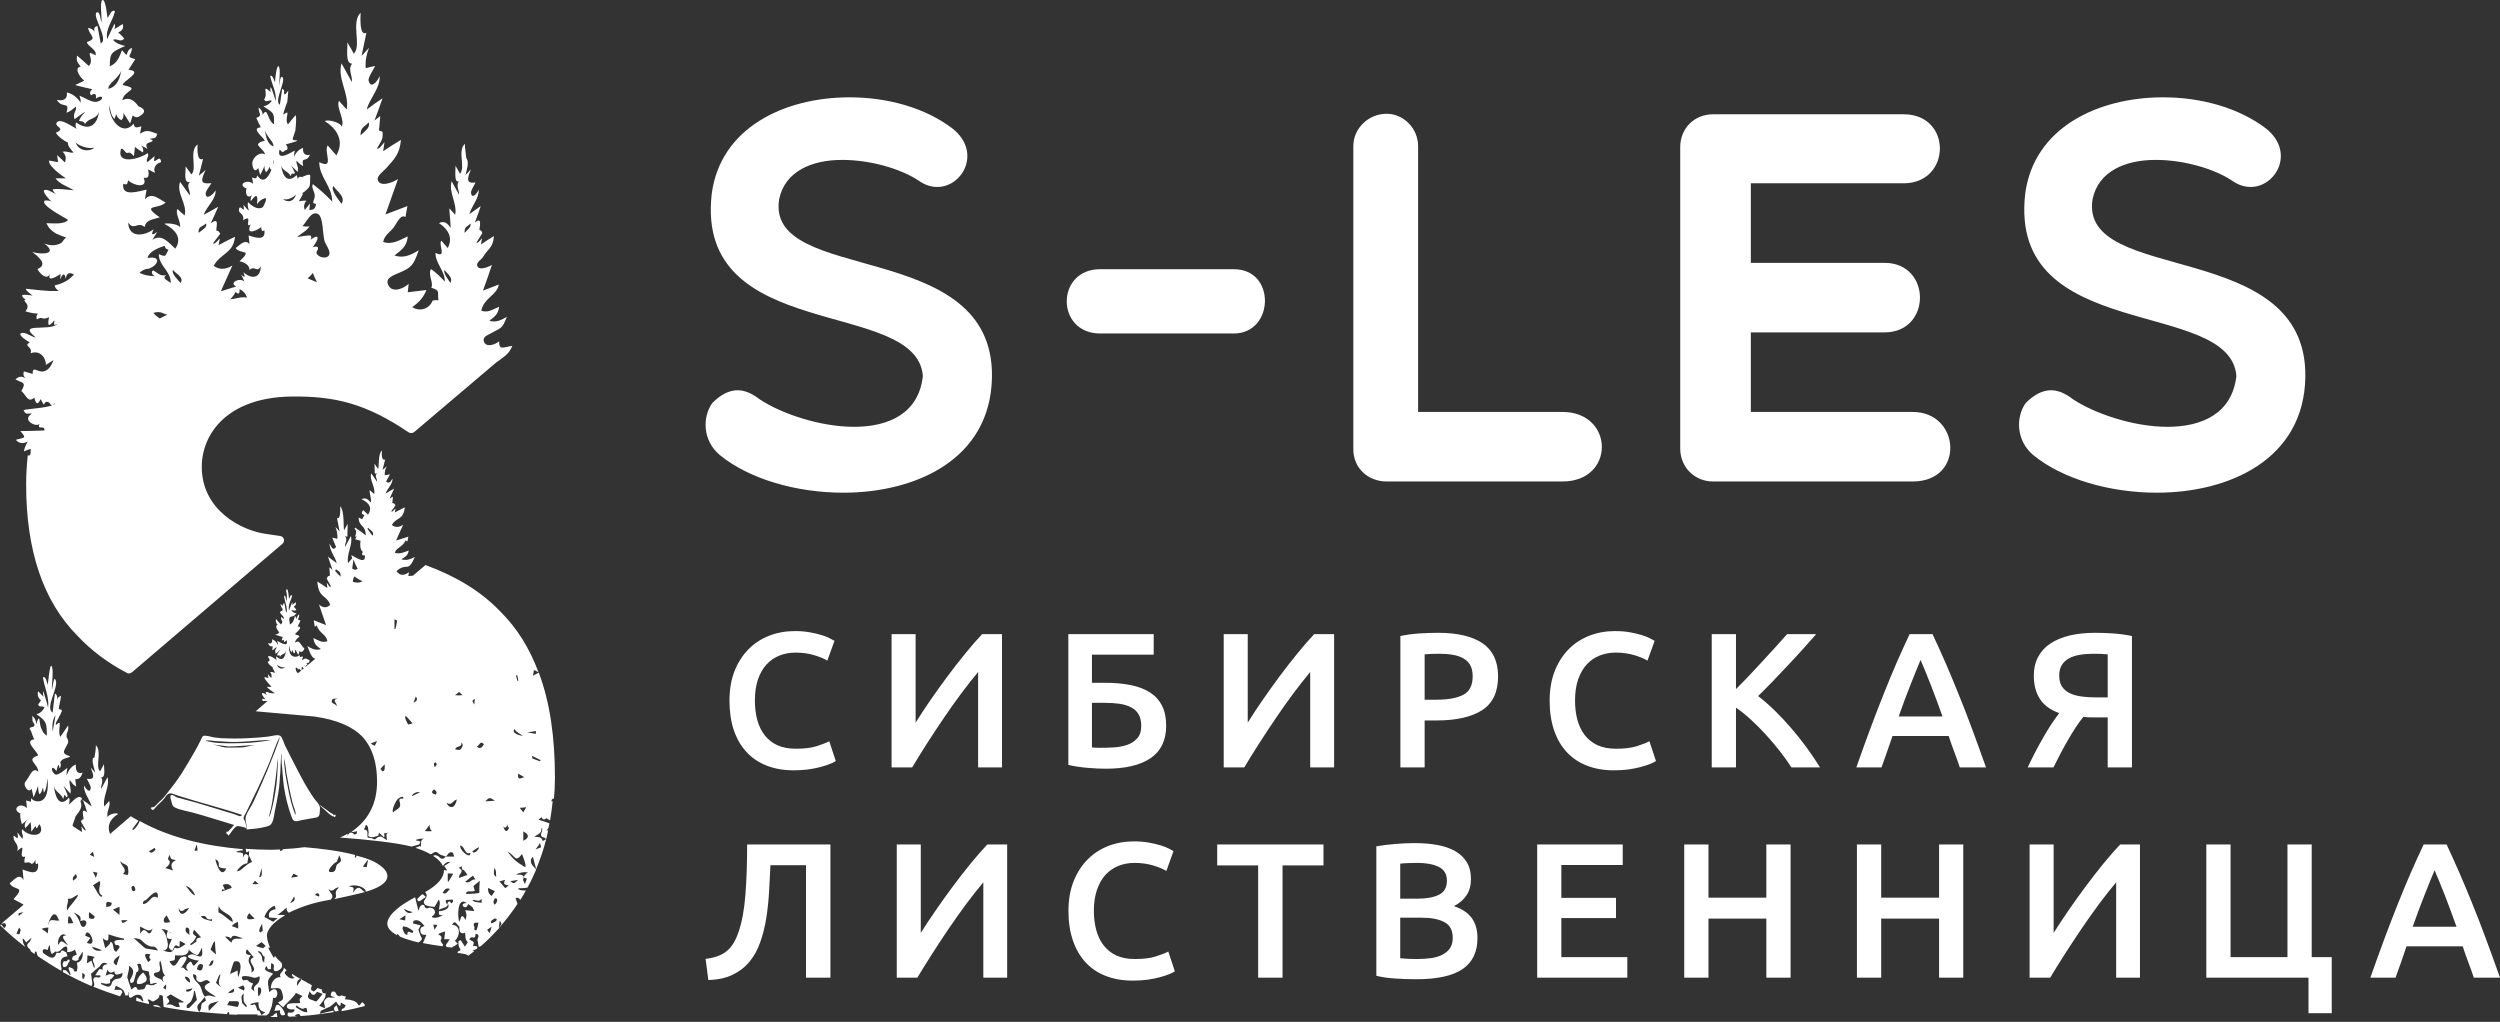
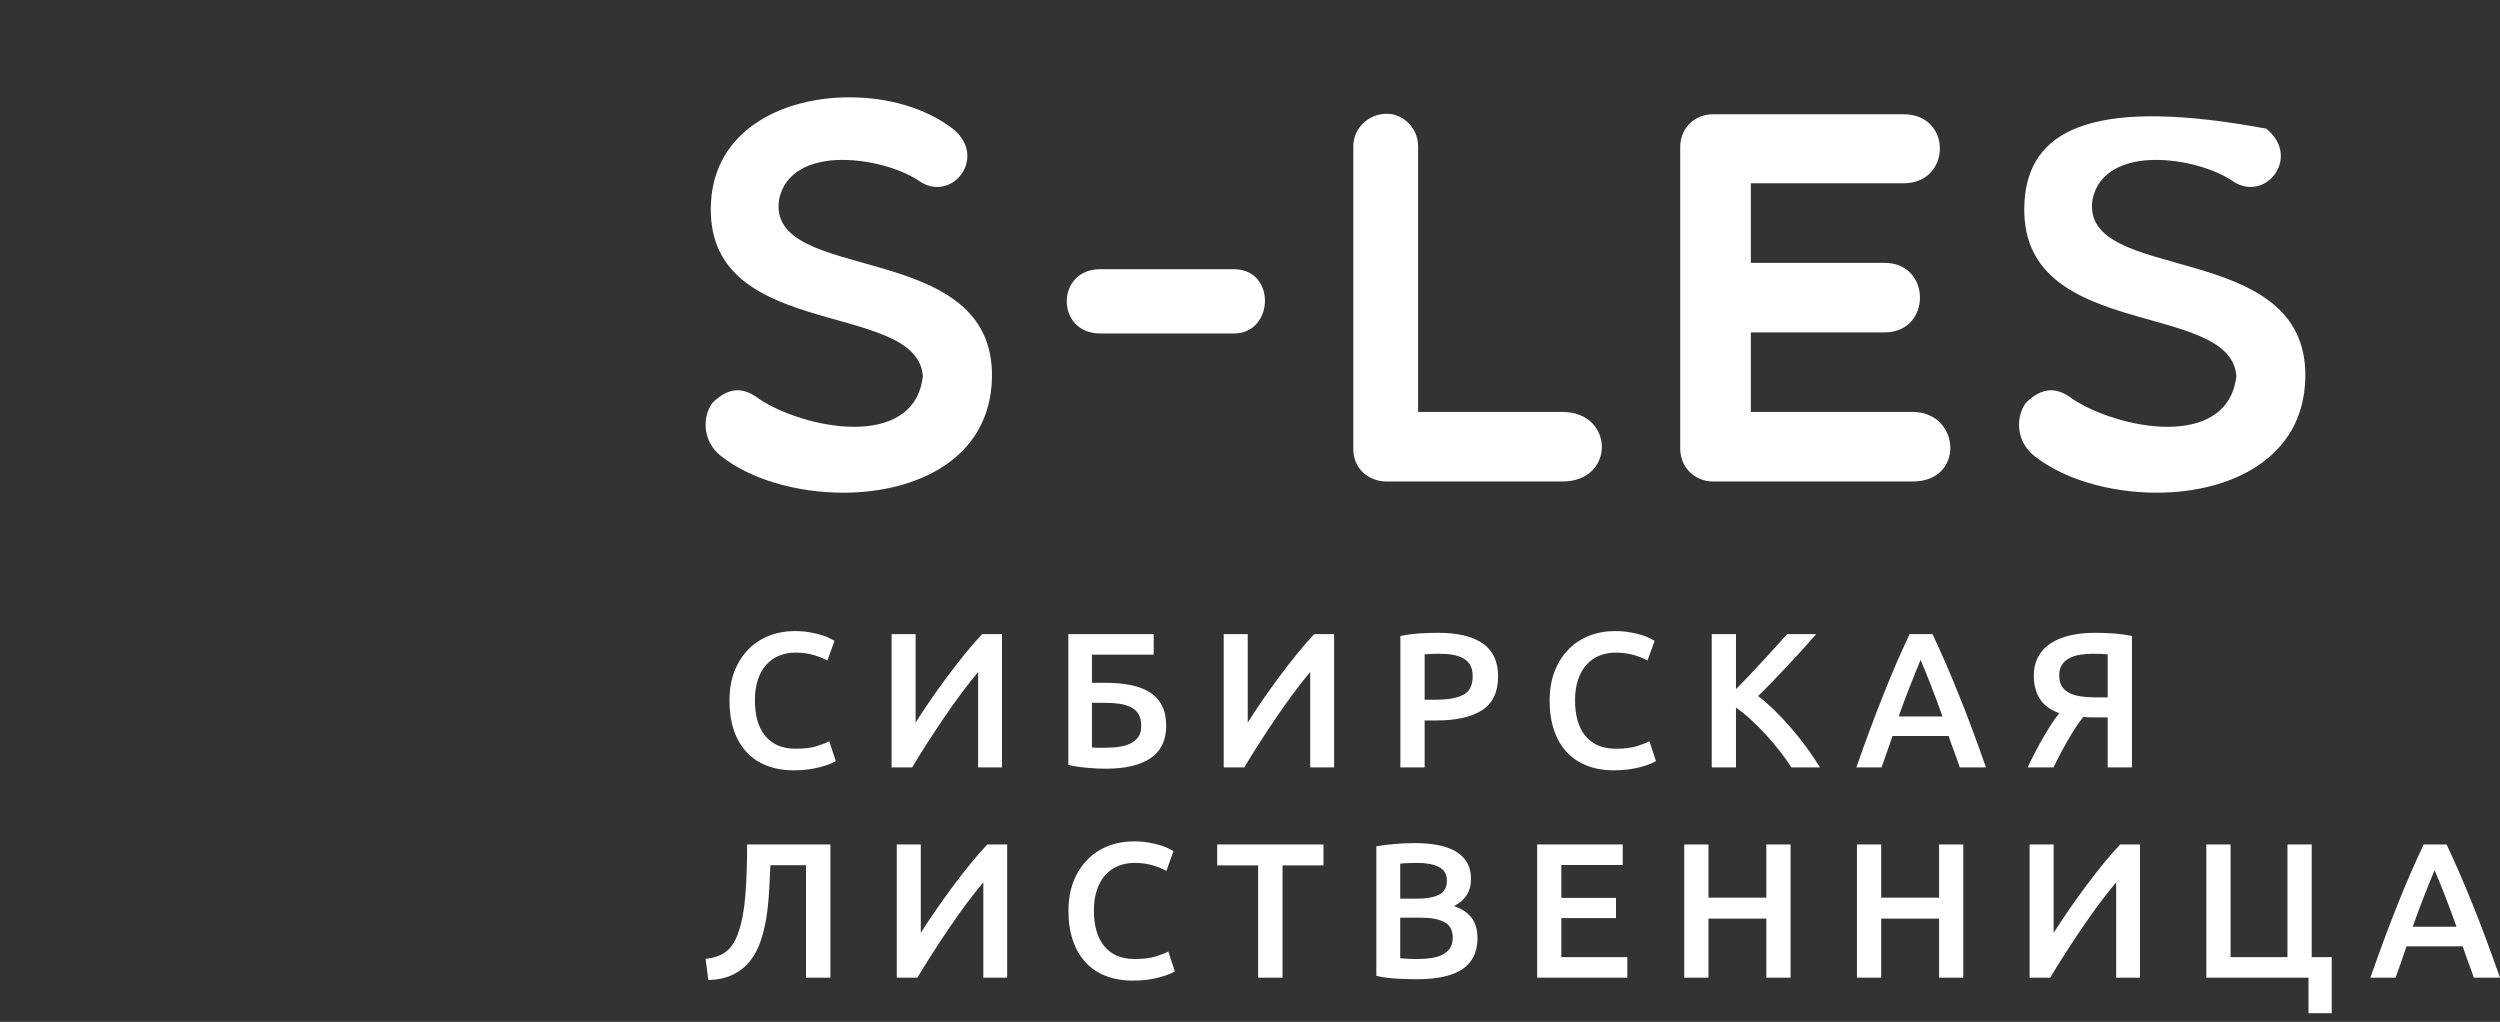
<svg xmlns="http://www.w3.org/2000/svg" width="411" height="168" viewBox="0 0 411 168" fill="none">
  <rect x="0" y="0" width="411" height="168" fill="#333333" stroke="none" />
-   <path d="M55.088 133.868C55.088 133.92 55.037 133.974 54.982 133.974C54.931 133.974 54.875 134.026 54.824 134.08C54.824 134.132 54.824 134.238 54.931 134.292C54.982 134.399 55.194 134.186 55.194 134.132C55.194 134.08 55.143 134.026 55.143 134.026C55.143 133.92 55.088 133.92 55.088 133.868ZM54.29 133.601C54.133 133.444 53.921 133.338 53.761 133.178C53.391 132.91 53.018 132.699 52.648 132.38V132.486C52.806 132.647 53.018 132.804 53.124 132.91C53.336 133.071 53.497 133.232 53.654 133.389C53.973 133.707 54.346 134.026 54.769 134.238C54.769 134.186 54.875 134.08 54.875 134.08C54.875 134.026 54.824 133.92 54.769 133.868C54.664 133.762 54.452 133.707 54.29 133.601ZM52.594 132.965C52.542 133.55 52.7 134.238 52.009 134.399C51.215 134.556 50.417 134.662 49.621 134.823C48.827 134.98 48.296 135.299 47.978 134.399C47.338 132.699 46.914 130.947 46.65 129.143C46.544 128.134 46.438 127.128 46.384 126.119C46.333 125.695 46.278 125.216 46.278 124.791C46.278 124.473 46.333 124.155 46.227 123.837C46.172 125.004 46.12 126.17 46.065 127.34C46.065 127.022 46.014 127.764 46.014 127.816C46.014 128.083 45.959 128.401 45.959 128.664C45.908 129.249 45.854 129.834 45.748 130.365C45.59 131.426 45.375 132.435 45.163 133.444C45.057 134.026 44.95 135.299 44.369 135.672C43.732 136.044 41.82 136.257 41.713 136.257C41.344 136.308 40.917 136.308 40.547 136.363C40.705 135.62 40.174 134.929 40.441 134.132C40.759 133.283 41.344 132.541 41.713 131.743C42.511 130.047 43.253 128.295 43.996 126.543C44.102 126.225 46.172 121.288 45.959 121.182C45.269 122.564 44.792 124.1 44.208 125.533C43.626 126.916 42.986 128.295 42.35 129.674C41.713 131.001 41.077 132.274 40.441 133.601C40.28 133.92 39.962 134.292 40.068 134.611C40.123 134.823 40.28 134.98 40.334 135.193C40.441 135.514 40.492 135.884 40.547 136.201C40.28 135.99 39.644 135.884 39.326 135.832C38.956 135.778 38.85 135.832 38.583 136.095C38.265 136.414 38.053 136.787 37.786 137.105C37.468 137.53 37.574 137.317 37.361 137.105C37.31 137.051 37.149 137.051 37.204 136.893C37.255 136.68 37.31 136.574 37.417 136.787C37.786 136.414 38.159 136.044 38.477 135.62C36.14 134.929 34.07 134.238 31.737 133.601C30.782 133.338 29.612 133.178 28.764 132.753C28.339 132.541 28.288 132.222 28.182 131.743C28.128 131.48 27.863 130.895 28.128 130.735C28.339 130.577 28.818 130.947 28.976 131.056C29.4 131.213 29.879 131.268 30.303 131.426C31.524 131.743 32.691 132.062 33.858 132.435C34.974 132.753 36.034 133.122 37.149 133.444C37.734 133.601 38.316 133.762 38.85 133.974C39.274 134.132 39.486 134.344 39.804 133.974C36.353 132.804 32.852 131.956 29.4 130.841C29.03 130.735 28.658 130.577 28.339 130.47C27.597 130.31 27.436 130.683 27.012 131.268C26.536 131.85 25.951 132.274 25.472 132.859C25.26 133.122 25.209 133.232 24.942 133.071C24.942 133.071 24.836 132.804 24.73 132.91C24.942 132.647 24.942 132.753 25.209 132.699C25.421 132.647 25.688 132.328 25.794 132.222C26.27 131.692 26.749 131.374 27.172 130.789C28.128 129.568 29.03 128.452 29.879 127.128C30.622 125.958 31.313 124.74 32.001 123.57C32.373 122.933 32.691 122.297 33.01 121.66C33.17 121.394 33.222 121.024 33.488 120.97C33.913 120.864 34.816 121.182 35.24 121.237C35.982 121.343 36.674 121.394 37.417 121.394C38.901 121.449 40.441 121.394 41.926 121.288C42.668 121.237 43.465 121.182 44.208 121.076C44.687 121.024 45.642 120.706 46.065 120.97C46.438 121.237 46.65 122.14 46.863 122.564C47.126 123.146 47.444 123.676 47.711 124.261C48.984 126.704 50.154 129.198 51.796 131.48C52.169 131.905 52.648 132.328 52.594 132.965ZM41.98 122.51C40.492 122.51 39.062 122.722 37.574 122.722C37.468 122.722 35.08 122.352 35.028 122.458C35.716 122.458 36.353 122.827 37.043 122.882C37.786 122.933 38.74 122.882 39.538 122.882C40.386 122.882 41.132 122.564 41.98 122.51ZM44.632 121.66C42.563 121.66 40.547 121.979 38.477 121.979C37.417 121.979 36.353 121.873 35.292 121.818C35.134 121.818 33.858 121.606 33.807 121.767C35.292 122.245 36.992 122.191 38.528 122.191C40.28 122.191 41.98 122.085 43.678 121.818C43.996 121.767 44.314 121.712 44.632 121.66ZM45.642 124.74C45.484 126.81 45.217 128.88 44.899 130.895C44.792 131.637 44.687 132.328 44.526 133.016C44.475 133.178 44.156 134.238 44.314 134.292C44.526 133.707 44.687 133.016 44.844 132.38C45.005 131.799 45.111 131.162 45.217 130.522C45.484 129.092 45.59 127.659 45.642 126.17C45.696 125.801 45.696 125.27 45.642 124.74ZM48.136 132.116C47.923 131.268 47.711 130.416 47.551 129.568C47.393 128.719 47.232 127.87 47.075 127.022C46.969 126.225 46.914 125.428 46.702 124.685C46.702 126.331 47.021 127.922 47.338 129.516C47.605 131.001 47.978 132.541 48.56 133.974C48.772 133.656 48.19 132.435 48.136 132.116ZM4.246 62.218C3.873 61.9 3.767 61.53 3.927 61.051C4.404 61.212 4.883 61.318 5.358 61.475C5.358 59.99 6.21 61.318 7.215 61.051C8.119 60.787 8.437 60.042 8.81 59.194C8.385 59.46 7.962 59.724 7.534 59.99C7.64 58.981 6.634 57.442 5.04 58.081C5.413 56.86 3.767 57.017 4.883 56.275C4.67 56.223 2.863 55.053 3.448 54.79C4.14 54.471 5.2 55.426 5.891 55.478C2.652 52.877 8.119 54.578 9.446 53.25C8.543 53.674 9.022 53.144 8.916 52.665C8.013 53.835 7.746 53.623 8.068 52.135C6.74 52.771 7.11 51.871 6.049 52.507C5.943 52.084 5.998 51.765 6.261 51.553C5.625 51.553 4.828 51.392 4.191 51.18C5.252 49.853 3.394 49.483 4.246 49.216C3.927 49.111 3.716 48.898 3.61 48.58C3.822 48.313 5.094 48.58 5.358 48.58C5.358 48.58 4.034 47.676 4.298 47.465C4.298 47.465 8.81 48.05 9.658 47.782C9.286 47.625 9.073 47.307 8.967 46.934C10.243 46.616 11.304 46.137 12.152 45.131C11.356 44.653 10.88 44.97 10.825 45.874C10.613 44.703 10.295 45.025 9.871 45.925C9.923 45.607 9.923 45.343 9.977 45.025C9.498 45.343 7.64 46.561 8.225 45.025C7.64 46.192 6.473 44.864 6.155 44.228C8.068 43.486 6.104 42.051 5.306 41.416C6.686 41.891 9.71 41.84 7.271 40.033C8.225 40.406 9.18 40.461 10.083 39.927C10.295 39.77 10.613 39.185 10.88 39.028C10.507 38.972 9.022 38.336 9.128 38.336C8.437 37.912 8.013 37.539 7.64 36.691C8.65 36.691 10.456 36.957 11.198 36.16C11.092 36.003 6.422 33.666 7.377 32.975C7.746 32.924 8.119 32.975 8.492 33.136C8.279 33.03 6.898 31.545 7.271 31.278C7.695 30.96 8.861 31.808 9.235 31.914C8.967 31.757 8.81 31.491 8.65 31.223C8.598 30.854 11.886 31.278 12.152 31.278C11.198 30.693 9.765 30.269 9.128 29.314H10.825C10.189 28.89 7.907 27.299 8.068 26.395C8.543 26.502 9.073 26.553 9.552 26.659C9.498 26.289 9.446 25.866 9.392 25.492C9.816 25.866 10.243 26.289 10.668 26.714C10.931 26.023 10.825 25.441 10.295 24.962C10.986 24.75 11.462 25.229 12.098 25.068C11.674 24.589 11.144 24.059 11.144 23.423C10.613 23.21 9.604 22.519 9.18 21.831C10.986 21.034 8.81 20.877 9.341 20.131C9.923 19.337 12.047 20.929 12.632 21.195C12.365 20.877 12.365 20.504 12.526 20.131C14.541 21.565 15.92 20.716 16.293 18.383C15.868 19.656 14.595 19.337 13.956 20.398C13.85 19.762 12.95 20.025 13.002 19.813C13.214 19.283 13.587 18.806 14.01 18.434C13.904 18.328 12.258 19.601 12.258 19.601C11.886 18.54 12.683 18.277 12.471 17.531C11.941 17.955 11.623 18.277 10.931 18.54C11.516 16.525 10.243 17.955 9.341 16.419C10.35 16.631 11.144 16.364 10.986 15.198C11.941 15.41 12.737 16.046 13.268 16.894C13.268 16.471 13.214 16.1 13.056 15.727C13.798 15.995 15.126 16.894 15.868 16.737C17.195 16.471 17.035 15.355 15.762 16.206C15.868 15.41 15.602 15.249 14.965 15.673C14.701 15.355 14.753 15.036 15.177 14.667C14.914 14.613 12.365 14.031 12.365 13.976C12.42 13.925 13.798 13.34 13.85 13.233C13.319 12.915 11.992 11.163 13.268 10.952C12.789 10.315 12.471 10.048 12.683 9.145C13.319 9.679 13.956 10.261 14.595 10.846C15.708 9.785 13.638 7.927 15.708 9.094C15.974 8.139 14.486 7.715 14.274 6.917C16.187 6.281 14.647 5.857 14.486 4.581C14.914 4.636 15.283 4.848 15.55 5.221C15.389 4.687 15.55 4.369 16.026 4.263C16.187 5.221 16.399 6.175 16.556 7.13C17.99 6.545 15.02 2.511 15.92 2.036C16.45 1.768 16.556 3.469 16.662 3.681C16.823 3.151 16.344 0.284 16.823 0.017C17.354 -0.247 17.62 2.617 17.672 2.938C17.99 2.672 18.256 1.505 18.893 1.823C18.575 3.469 17.302 4.636 17.62 6.439C17.99 5.59 18.414 4.742 18.839 3.893C18.947 4.211 18.947 4.475 18.787 4.793C19.266 4.53 19.69 4.263 20.166 3.945C20.378 4.636 20.114 5.059 19.423 5.327C19.797 5.645 20.114 5.963 20.433 6.332C19.797 7.075 19.266 6.226 18.575 6.545C19.105 7.13 19.797 7.396 20.59 7.554C18.362 8.563 18.045 8.615 18.045 10.897C19.318 10.367 19.584 9.412 20.06 8.245C21.442 9.891 20.326 8.403 21.706 7.872C21.599 9.306 20.539 9.251 22.235 9.73C21.866 10.315 21.493 10.897 21.12 11.482C23.724 11.694 20.22 13.285 20.166 13.976C23.351 14.667 20.378 14.773 20.114 16.471C21.281 15.886 22.078 16.525 22.766 17.479C23.881 17.904 23.987 18.434 23.084 19.019C22.66 19.388 22.184 19.337 21.812 18.965C21.706 19.388 21.547 19.868 21.387 20.292C21.014 19.707 20.645 19.125 20.272 18.54C20.378 19.019 20.272 19.443 19.954 19.762C19.529 19.549 19.212 19.231 19.105 18.752C18.999 19.019 18.947 19.283 18.839 19.549C18.202 19.019 18.151 18.061 17.99 17.319C17.726 19.177 19.954 22.68 21.972 20.344C22.13 21.14 22.448 20.983 23.245 20.771C23.139 21.195 23.084 21.565 23.033 21.989C24.148 21.195 24.678 21.619 25.845 21.989C25.633 22.947 25.26 22.629 24.572 22.841C25.26 22.998 25.26 23.21 24.572 23.423C23.987 23.583 23.936 23.901 24.255 24.483C23.936 24.271 23.563 24.114 23.191 23.953C23.512 24.22 23.618 24.589 23.512 25.068C23.033 24.802 22.609 24.483 22.184 24.165C22.13 24.644 22.078 25.174 22.024 25.653C21.12 24.75 21.336 25.229 20.751 25.123C20.696 25.123 20.008 24.008 19.848 24.644C19.212 27.299 23.405 25.917 24.255 25.174C24.678 25.704 23.83 26.183 24.255 26.659C24.624 26.341 25.048 25.971 25.421 25.653C24.997 27.775 26.324 24.962 26.482 26.659C25.633 26.871 25.154 27.562 25.472 28.411C25.103 28.253 24.73 28.041 24.36 27.829C24.518 28.783 24.518 29.42 23.618 29.208C24.412 31.117 21.866 30.481 21.069 29.633C20.908 30.324 20.908 30.429 20.272 30.218C19.902 32.499 22.978 31.384 24.093 31.172C23.987 31.702 23.936 32.233 23.83 32.763C24.942 31.491 26.164 32.763 27.224 33.293C26.112 34.463 23.033 33.506 26.27 35.736C25.103 36.109 23.987 36.109 23.776 37.327C22.609 36.321 22.024 38.018 21.069 36.585C21.175 39.185 23.67 38.815 25.26 37.7C24.785 38.655 24.997 38.76 25.845 38.124C25.582 38.549 25.315 39.028 25.048 39.451C26.587 38.336 27.754 39.927 28.818 40.886C30.091 39.028 28.658 37.645 27.012 36.797C27.491 36.585 29.773 36.903 29.561 37.488C29.879 36.639 28.713 35.099 29.188 34.357C29.561 34.727 29.93 35.099 30.358 35.418C30.834 33.506 28.924 31.757 29.612 29.899C30.146 30.641 30.676 31.384 31.207 32.127C31.364 31.384 30.515 30.535 31.258 29.899C30.091 30.269 30.57 28.147 30.515 27.35C30.834 27.775 31.152 28.253 31.47 28.678C32.48 27.668 30.994 24.91 32.48 23.741C32.48 24.22 32.267 26.608 33.382 26.129C33.17 27.032 32.903 27.987 32.691 28.89C33.065 28.572 33.434 28.253 33.807 27.935C32.959 29.739 32.903 30.324 34.761 30.111C34.549 30.481 33.807 31.384 33.807 31.808C33.858 33.081 35.186 31.808 35.453 31.278C35.504 32.818 33.964 33.933 33.488 35.312C34.282 34.887 35.08 34.463 35.877 33.984C35.504 34.887 35.08 35.787 34.655 36.691C36.089 35.681 35.559 37.114 35.559 37.912C35.877 37.912 36.089 38.124 36.195 38.443C35.822 38.972 35.397 39.451 35.028 39.982C35.292 40.3 35.982 39.291 36.14 39.24C36.089 39.609 35.982 39.927 35.928 40.3C36.832 39.822 37.734 39.345 38.634 38.922C38.371 41.679 36.246 41.628 35.134 43.697C36.089 44.44 37.255 44.279 38.21 43.643C37.574 45.076 36.938 46.455 36.301 47.889C37.149 47.625 37.998 47.359 38.85 47.095C37.523 46.51 39.432 45.555 40.174 46.298C40.017 45.925 39.855 45.501 39.644 45.131C40.229 45.713 40.386 45.607 40.017 44.759C41.344 45.925 42.829 45.819 42.88 43.749C42.244 44.97 41.875 43.537 41.022 44.385C41.022 43.592 40.229 43.113 39.38 42.955C41.662 40.83 39.486 41.891 38.74 40.779C39.326 40.406 40.28 39.185 41.022 40.139C40.971 39.664 40.917 39.185 40.865 38.709C41.926 39.028 43.732 39.715 43.465 37.858C42.88 38.178 43.041 37.751 42.935 37.327C42.829 37.488 41.184 38.497 40.971 37.806C40.971 37.488 41.077 37.17 41.238 36.903C40.068 37.645 41.713 35.045 39.962 36.215C40.229 35.206 39.274 35.045 39.274 34.62C39.326 33.081 40.386 35.63 40.017 33.666C41.662 35.63 40.386 33.984 40.811 33.242C41.344 33.827 42.35 34.569 43.147 34.091C43.359 33.984 44.102 32.339 43.52 32.605C42.935 32.818 42.829 32.869 42.244 33.56C42.456 31.969 42.138 31.808 41.238 33.081C41.132 32.551 41.29 32.127 41.769 31.863C40.229 33.187 40.386 31.117 40.547 31.012C38.901 30.324 40.653 29.368 41.607 30.218C41.556 29.845 41.501 29.526 41.45 29.154C42.032 29.474 42.192 29.314 42.298 28.835C43.253 30.324 44.156 29.154 44.632 27.881C44.526 27.935 44.42 27.775 44.263 27.405C44.208 27.829 43.996 28.093 43.732 28.305C43.52 27.987 43.414 27.617 43.52 27.193C43.308 27.723 43.041 28.253 42.774 28.783C42.668 28.411 42.563 27.987 42.456 27.617C41.662 28.729 41.396 26.977 41.501 26.608C41.713 25.759 42.723 24.91 43.571 25.387C43.52 24.802 42.35 24.059 42.405 23.689C42.668 23.371 43.041 23.21 43.52 23.159C43.465 22.629 41.077 21.089 42.88 20.929C42.617 20.398 42.35 19.919 42.138 19.388C43.253 18.965 42.511 18.752 42.511 17.692C42.935 17.955 43.147 18.328 43.199 18.858C44.05 17.425 43.89 19.762 45.057 20.452C45.057 18.434 45.057 18.646 43.308 17.479C43.89 17.373 44.369 17.056 44.687 16.577C44.156 16.312 43.838 17 43.414 16.364C44.208 15.355 42.829 13.709 44.526 15.143C44.42 14.879 44.42 14.613 44.475 14.349C44.687 14.349 45.269 16.471 45.323 16.631C45.484 15.091 44.687 13.925 44.42 12.491C44.844 12.224 45.057 13.34 45.217 13.497C45.217 13.285 45.429 10.684 45.802 10.897C46.172 11.109 45.854 13.709 45.908 14.137C45.959 13.976 46.014 12.436 46.384 12.649C47.181 13.073 44.95 16.682 46.014 17.213C46.12 16.364 46.278 15.461 46.384 14.613C46.65 14.719 46.757 14.879 46.702 15.143C46.65 15.727 46.914 15.621 47.393 14.879C47.393 15.198 47.232 16.788 47.232 16.737C47.232 16.737 46.544 18.489 46.596 18.858C47.978 17.743 46.65 19.549 47.338 20.452C47.766 19.919 48.19 19.388 48.614 18.913C48.772 19.707 48.614 20.716 48.56 21.459C48.56 21.514 48.084 22.841 48.136 22.786C48.029 23.21 48.827 22.947 48.878 23.159C48.878 23.21 47.181 23.689 46.969 23.741C47.287 24.008 47.338 24.325 47.181 24.644C46.438 24.695 46.808 25.441 45.959 24.589C45.429 26.608 47.766 25.123 48.454 24.75C48.402 25.123 48.348 25.441 48.296 25.811C48.614 25.174 49.145 24.483 49.832 24.325C49.727 25.123 50.1 25.653 50.948 25.441C50.312 26.926 49.515 25.492 49.832 27.299C49.408 27.087 49.039 26.765 48.772 26.395C48.614 27.087 49.196 27.405 48.933 28.253C48.56 27.935 48.242 27.562 47.872 27.244C48.029 27.456 48.508 28.466 48.508 28.466C48.029 28.729 47.923 28.253 47.817 28.996C47.393 28.093 46.49 28.199 46.227 27.193C46.438 28.89 47.232 30.269 48.772 28.783C48.878 29.154 48.984 29.368 48.984 29.526C48.984 29.262 49.09 28.941 49.675 29.102C49.727 29.102 51.054 28.36 51.002 28.941C50.948 29.581 51.054 30.324 50.842 30.693C50.736 30.96 49.781 31.808 49.781 31.651C49.463 32.551 50.417 30.854 49.145 33.081C49.569 33.03 49.942 32.975 50.366 32.975C49.994 33.454 49.887 33.933 50.1 34.514C50.417 34.145 50.685 33.827 50.948 33.454C50.948 33.827 50.896 34.145 50.842 34.514C51.533 34.569 51.903 34.251 51.958 33.506C51.002 33.506 51.852 32.818 51.745 32.02C51.639 31.384 51.16 30.854 51.427 30.269C52.542 31.117 53.603 32.075 54.612 33.136C54.612 30.587 52.488 29.154 52.488 26.659C55.088 27.935 53.179 24.962 53.867 23.901C54.346 24.431 54.824 25.016 55.3 25.547C56.627 23.21 55.461 21.195 53.391 19.919C54.079 19.494 56.521 20.398 56.097 20.929C56.895 19.919 55.194 17.692 55.725 16.577C56.148 17.056 56.576 17.531 57 18.01C57.476 15.41 55.406 12.967 56.148 10.421C56.733 11.427 57.264 12.491 57.849 13.497C58.006 12.491 57.106 11.376 57.9 10.473C56.733 10.473 57.158 8.19 57.106 6.969C57.476 7.609 57.849 8.19 58.167 8.827C59.495 7.502 57.637 3.732 59.282 2.087C59.282 2.617 59.016 6.069 60.237 5.378C59.97 6.651 59.706 7.927 59.44 9.2C59.864 8.775 60.237 8.297 60.662 7.872C60.237 8.933 60.025 10.103 60.131 11.215C60.662 11.058 61.141 10.952 61.67 10.846C61.458 11.376 60.449 12.755 60.606 13.285C60.979 14.719 62.095 13.34 62.413 12.491C62.519 14.561 60.768 16.1 60.288 18.01C61.141 17.373 61.989 16.737 62.889 16.152C62.464 17.373 62.04 18.595 61.564 19.813C61.883 19.549 62.201 19.337 62.519 19.071C62.464 19.868 62.358 20.665 62.307 21.459C62.519 21.514 62.677 21.565 62.889 21.671C62.995 22.947 62.731 23.053 61.989 24.377C62.252 24.75 63.1 23.423 63.21 23.371C63.156 23.846 63.049 24.377 62.995 24.856C63.953 24.22 64.907 23.583 65.916 22.998C65.705 25.335 64.852 26.129 63.422 27.723C63.1 28.093 61.934 28.941 62.095 29.526C62.413 30.96 64.907 29.845 65.437 29.42C64.746 31.384 64.059 33.293 63.368 35.257C64.589 34.782 65.756 34.357 66.977 33.878C66.871 34.463 66.765 35.099 66.659 35.681C65.862 35.151 65.277 36.639 64.695 37.433C64.059 38.23 63.21 38.655 62.995 39.77C64.428 40.3 65.756 39.451 67.029 38.866C66.922 40.461 66.022 41.097 64.852 41.997C66.341 42.531 67.614 41.891 68.835 41.149C67.986 43.592 67.668 43.961 65.705 44.813C64.746 45.237 63.316 45.661 63.792 46.774C64.428 48.313 66.392 47.413 67.189 46.668C67.135 47.147 67.083 47.57 67.029 48.05C68.037 47.944 69.099 47.782 70.108 47.676C69.629 48.898 68.835 49.747 67.774 50.489C68.993 51.286 70.587 50.807 71.117 49.428C71.435 49.322 71.753 49.322 72.072 49.377C71.911 47.889 72.39 47.782 70.905 47.307C71.329 46.455 70.32 45.237 70.85 44.228C71.699 44.813 72.445 45.555 73.132 46.298C73.132 44.44 71.593 43.38 71.593 41.573C73.557 42.531 72.02 40.3 72.551 39.557C72.92 39.982 73.239 40.355 73.611 40.779C74.515 39.079 73.662 37.645 72.178 36.691C72.974 36.215 73.662 36.745 74.036 37.433C74.193 37.539 73.824 34.357 73.875 34.251C74.193 34.62 74.515 34.939 74.832 35.312C75.203 33.454 73.717 31.651 74.247 29.793C74.672 30.535 75.045 31.278 75.469 32.02C75.52 31.278 74.884 30.429 75.469 29.793C74.566 30.218 74.939 27.775 74.884 27.244C75.151 27.668 75.363 28.147 75.626 28.572C76.584 27.405 75.151 24.91 76.424 23.635C76.424 24.431 76.584 25.123 76.636 25.866C76.69 26.183 76.903 26.129 76.903 26.871C76.903 27.456 76.636 28.199 76.53 28.783C76.848 28.466 77.115 28.147 77.433 27.829C76.796 29.368 76.584 30.218 78.175 30.005C78.014 30.375 77.378 31.329 77.433 31.702C77.591 32.869 78.494 31.702 78.705 31.172C78.761 32.657 77.539 33.827 77.166 35.206C77.803 34.782 78.388 34.303 79.024 33.878C78.761 34.782 78.388 35.681 78.069 36.585C79.29 35.575 78.867 37.114 78.812 37.806C79.078 37.858 79.236 38.018 79.29 38.336C78.973 38.866 78.654 39.345 78.333 39.876C78.545 40.139 79.184 39.185 79.236 39.134C79.184 39.503 79.13 39.822 79.078 40.194C79.766 39.715 80.457 39.24 81.2 38.815C81.042 40.83 80.191 40.886 79.397 42.264C79.236 42.582 78.333 43.113 78.439 43.592C78.599 44.703 80.615 43.749 80.882 43.537C80.403 44.97 79.927 46.349 79.397 47.782C80.245 47.465 81.148 47.095 81.997 46.774C81.785 48.474 79.503 49.004 79.13 51.074C80.14 51.498 81.148 50.807 82.049 50.438C81.942 51.605 81.306 52.084 80.457 52.719C81.467 53.09 82.472 52.613 83.325 52.084C82.528 54.205 82.261 53.886 80.827 54.736C80.191 55.108 79.29 55.32 79.555 56.169C79.927 57.23 81.518 56.593 82.049 56.117C82.049 57.653 82.74 57.072 84.224 56.86C83.642 58.344 82.685 58.717 81.785 59.46H81.73L68.093 71.028C67.826 71.24 67.453 71.24 67.189 71.083C60.183 66.358 55.088 65.085 47.817 65.191C37.417 65.352 33.17 71.295 33.17 76.762C33.17 83.82 39.644 87.269 43.89 87.799L46.065 88.118C46.702 88.224 46.914 88.969 46.438 89.394L21.706 110.514C21.442 110.726 21.12 110.781 20.857 110.62C17.726 108.977 15.02 106.959 12.789 104.571C7.004 98.786 4.298 90.348 4.298 79.626C4.298 77.983 4.404 76.389 4.564 74.85C5.146 75.116 5.04 74.162 5.04 73.789C4.67 73.895 4.298 74.055 3.927 74.213C4.034 73.631 4.246 73.098 4.564 72.567C3.873 72.992 3.131 72.941 2.6 72.304C4.034 71.879 4.458 72.143 3.342 70.87C4.67 70.87 5.998 70.815 7.322 70.764C7.322 69.704 6.104 70.87 6.473 69.704C5.998 70.285 3.448 69.067 5.252 68.004C4.564 67.897 4.246 68.321 3.873 67.422C4.352 67.21 9.18 66.997 9.073 66.252C8.331 67.154 8.385 66.252 7.907 66.094C6.952 65.827 7.589 67.422 6.686 65.615C6.155 66.731 5.891 66.358 5.625 65.352C4.615 66.412 4.191 64.767 3.504 64.288C4.404 62.752 3.716 63.015 2.546 62.379C3.076 61.848 3.61 61.794 4.246 62.218ZM76.369 38.285C76.742 37.858 77.591 37.276 77.327 36.745C76.796 37.382 76.369 37.114 76.369 38.285ZM74.036 46.51C74.566 45.607 73.451 44.97 73.081 44.385C72.814 44.919 73.769 46.031 74.036 46.51ZM59.282 22.256C59.919 21.565 60.925 21.034 60.606 20.131C59.864 20.929 59.227 20.929 59.282 22.256ZM56.148 33.506C56.895 32.287 55.3 31.435 54.824 30.587C54.239 31.172 55.779 32.975 56.148 33.506ZM52.118 46.404C51.852 45.925 51.639 45.395 51.427 44.864C51.267 45.131 50.791 45.555 50.579 45.767C51.054 45.98 51.584 46.192 52.118 46.404ZM50.896 37.17C50.523 37.912 49.408 38.443 48.827 38.972C48.984 38.922 50.842 38.655 51.054 38.709C51.267 39.028 51.215 39.345 50.842 39.557C51.054 39.451 51.903 38.709 52.169 38.972C52.437 39.24 51.533 40.512 51.373 40.673C51.639 40.567 51.903 40.512 52.169 40.567C52.648 41.097 51.478 41.361 52.381 42.051C52.754 42.316 53.336 42.422 53.709 42.264C54.824 41.84 53.603 40.3 53.442 39.876C52.967 38.709 53.23 35.575 52.224 35.151C51.108 34.676 50.472 36.428 49.727 37.17C49.994 37.221 50.63 37.327 50.896 37.17ZM46.596 32.712C46.544 32.924 48.136 33.72 48.666 31.969C48.242 32.499 47.126 32.975 46.596 32.712ZM44.95 24.059C45.057 23.317 43.838 22.519 43.52 21.352C43.732 22.413 43.89 23.689 44.95 24.059ZM44.899 27.193C45.005 26.82 45.057 26.447 45.005 26.235C44.95 26.502 44.899 26.871 44.899 27.193ZM37.84 49.216C38.583 49.165 39.855 48.686 40.599 48.949C40.441 48.313 40.017 47.838 39.38 47.519C39.432 48.313 39.219 48.474 38.74 47.995C38.477 48.474 38.21 48.843 37.84 49.216ZM32.64 38.285C33.17 37.858 34.176 37.327 33.858 36.745C33.222 37.327 32.586 37.17 32.64 38.285ZM27.543 51.711C26.855 51.711 26.536 51.02 25.209 51.447C25.527 51.817 25.845 52.084 26.27 52.347C26.694 52.135 27.118 51.923 27.543 51.711ZM29.667 46.51C30.358 45.607 28.87 44.97 28.445 44.385C28.128 44.97 29.243 45.98 29.667 46.51ZM24.466 44.174C23.881 44.174 23.351 44.44 22.927 44.864C23.724 45.237 24.572 45.395 25.421 45.395C24.942 45.076 24.836 44.759 25.154 44.44C26.057 44.919 26.27 45.449 27.33 45.237C26.536 45.767 27.543 46.086 28.076 46.51C28.076 44.491 26.112 43.749 26.112 41.785C27.385 42.316 27.118 42.103 27.703 41.043C27.33 40.991 27.118 40.779 27.067 40.406C26.164 40.724 24.466 41.309 24.255 42.422C26.482 41.997 26.164 43.537 24.466 44.174ZM17.832 14.613C19.423 14.137 19.69 12.755 19.954 11.588C19.478 12.915 17.672 13.764 17.832 14.613ZM12.42 23.423C13.214 25.441 15.55 24.538 15.444 24.271C14.647 24.538 13.002 24.008 12.42 23.423ZM25.315 165.233C25.26 165.287 25.209 165.339 25.154 165.393C25.582 165.499 26.057 165.55 26.482 165.656C26.112 165.287 25.739 165.181 25.315 165.233ZM90.646 131.743H90.859C90.752 132.804 90.595 133.868 90.434 134.874C90.222 134.768 90.01 134.611 89.798 134.505C89.48 134.874 89.213 134.717 89.001 134.344C88.844 134.505 88.682 134.611 88.525 134.768C89.107 134.929 89.637 135.087 90.171 135.299C90.222 135.299 90.277 135.353 90.328 135.407C90.277 135.62 90.222 135.884 90.171 136.095C90.116 136.201 90.01 136.308 89.852 136.52H90.116C90.01 136.999 89.904 137.474 89.798 137.953C89.637 137.847 89.531 137.69 89.425 137.69C88.895 137.581 88.844 137.262 89.055 136.787C89.161 136.626 89.107 136.414 89.161 136.257C89.107 136.201 89.055 136.15 89.001 136.15C89.107 137.051 88.419 137.105 87.834 137.581C88.525 137.581 89.055 137.581 89.213 138.272C89.425 138.166 89.586 138.059 89.798 137.953C89.373 139.651 88.788 141.296 88.152 142.89C87.994 142.305 87.783 141.614 87.622 140.872C87.516 140.978 87.409 141.032 87.355 141.138C87.037 141.988 87.728 142.411 88.152 142.942C87.728 143.951 87.249 144.961 86.719 145.915C86.243 146.021 85.764 146.021 85.234 146.021V146.178C85.658 146.446 86.082 146.391 86.455 146.391C86.188 146.925 85.87 147.4 85.552 147.93C85.34 147.718 85.128 147.455 84.755 147.667C84.861 147.93 84.915 148.142 85.073 148.621C85.128 148.567 85.179 148.515 85.179 148.461C84.224 149.894 83.163 151.277 82.049 152.549V152.601C81.094 153.61 80.14 154.619 79.078 155.522C78.973 155.573 78.812 155.629 78.705 155.68C78.654 155.31 78.545 154.882 78.494 154.513C78.494 154.407 78.545 154.3 78.599 154.195C78.761 153.771 78.599 153.558 78.175 153.504C78.175 154.777 77.484 153.558 77.166 154.458C77.378 154.619 77.697 154.671 77.857 154.882C77.963 154.988 77.803 155.361 77.751 155.522C77.909 155.522 78.175 155.522 78.388 155.573C78.439 155.573 78.494 155.892 78.439 155.946C78.333 155.998 78.227 156.052 78.12 156.104C78.014 156.158 77.857 156.21 77.645 156.316C77.751 156.316 77.857 156.371 77.963 156.371C77.645 156.634 77.327 156.846 77.009 157.113C76.848 157.007 76.636 156.901 76.424 156.846C76.105 156.795 75.681 156.689 75.308 156.689H75.203C75.257 156.528 75.308 156.371 75.363 156.371C75.787 156.265 75.733 156.104 75.626 155.946C75.575 155.841 75.52 155.786 75.469 155.68C75.363 155.416 75.363 155.043 75.363 154.725C75.363 154.671 75.681 154.619 75.733 154.565C75.999 154.988 76.211 155.256 76.424 155.629C76.636 155.31 76.796 155.095 76.903 154.882C76.369 154.458 76.584 153.664 76.424 153.346C75.893 153.558 75.575 153.346 75.52 152.761V152.337C75.045 152.019 74.884 151.115 74.302 152.019C75.839 152.125 75.626 153.928 74.778 154.671C74.939 154.831 75.097 154.988 75.257 155.15C75.045 155.256 74.884 155.416 74.726 155.522C74.566 155.573 74.46 155.629 74.353 155.68V155.786C74.036 155.735 73.717 155.735 73.399 155.68C73.345 155.522 73.293 155.416 73.293 155.361C73.505 155.043 73.717 154.777 73.93 154.407H73.026C73.081 153.983 73.132 153.61 73.187 153.134C73.026 153.186 72.072 153.398 72.072 153.664C72.602 153.822 72.708 154.14 72.445 154.565C72.39 154.619 72.551 154.831 72.602 154.988C72.657 155.095 72.869 155.31 72.869 155.31C72.814 155.416 72.763 155.467 72.763 155.573C71.647 155.416 70.587 155.256 69.523 155.043C69.735 154.619 69.895 154.14 70.108 153.664C69.472 153.771 69.153 153.558 69.099 153.025C69.047 152.388 69.472 152.388 69.789 152.231C69.31 151.7 68.835 151.009 67.986 151.383C67.932 151.54 67.88 151.752 67.88 151.806C68.305 151.913 68.729 152.019 69.153 152.125C69.047 152.337 68.941 152.549 68.78 152.867C68.887 153.134 68.993 153.504 69.153 153.877C69.204 154.034 69.416 154.3 69.365 154.407C69.259 154.619 69.047 154.777 68.887 154.882C68.852 154.919 68.817 154.937 68.78 154.937C67.668 154.671 66.604 154.352 65.756 153.983C65.65 153.822 65.543 153.715 65.386 153.558C65.331 153.61 65.277 153.664 65.225 153.715C63.847 152.973 63.21 152.019 64.059 150.743C64.059 150.692 64.11 150.692 64.11 150.692V150.636C64.746 149.737 66.022 148.676 68.25 147.506C68.411 148.249 68.568 148.888 68.78 149.737C68.941 149.419 68.941 149.206 69.047 149.046C69.153 148.94 69.31 148.782 69.416 148.727C69.523 148.727 69.789 148.834 69.789 148.94C69.895 149.419 70.162 149.363 70.48 149.258C71.435 149.046 71.966 150.161 71.011 150.636C71.011 151.17 72.551 150.743 72.763 150.424C72.178 150.53 72.072 150.373 72.178 149.788C72.708 149.788 74.087 149.47 73.662 148.621C73.557 149.312 72.708 149.206 72.178 149.576C72.178 148.994 72.496 148.409 72.126 147.879C71.911 148.303 71.699 148.676 71.435 149.1C71.117 149.046 70.638 149.046 70.214 148.888C69.735 148.782 69.523 148.303 69.789 147.985C70.214 147.455 70.268 147.082 69.895 146.657C71.966 145.49 73.026 144.269 72.974 143.048C73.132 143.048 73.345 143.103 73.505 143.103C73.345 142.836 73.239 142.624 73.026 142.36C73.399 142.148 73.717 141.933 74.036 141.72C73.611 141.614 73.132 141.881 72.814 142.36C72.551 141.775 72.02 141.245 71.223 140.715C71.275 140.66 71.329 140.609 71.381 140.609C71.647 140.553 71.966 140.66 72.178 140.872C72.602 141.296 72.869 141.296 73.293 140.821H74.672C74.566 140.502 74.515 140.342 74.46 140.184C73.769 139.866 73.662 140.553 73.293 140.821C73.026 140.715 72.763 140.66 72.496 140.553C72.072 140.396 71.805 139.811 71.275 140.184C71.117 140.29 70.956 140.396 70.799 140.448C70.162 140.078 69.31 139.705 68.305 139.387C68.568 139.281 68.78 139.175 69.047 139.069C69.099 139.12 69.099 139.175 69.153 139.226C69.365 138.802 68.941 137.953 69.789 137.902C69.523 137.902 69.259 137.847 69.047 137.902C68.835 137.902 68.623 138.008 68.411 138.059L68.462 138.22H68.729C68.835 138.272 68.993 138.326 69.153 138.378C69.047 138.538 68.993 138.802 68.835 138.857C68.462 138.963 68.093 139.069 67.668 139.175C65.171 138.538 60.343 138.008 55.885 137.69C56.31 137.53 56.733 137.317 57.158 137.051C57.158 137.157 57.106 137.317 57.106 137.423C57.425 136.838 57.743 136.68 58.219 137.157C58.273 137.211 58.537 137.157 58.591 137.105C58.697 136.999 58.642 136.787 58.697 136.626C58.537 136.68 58.431 136.732 58.273 136.732C58.112 136.787 57.955 136.787 57.794 136.732C60.606 134.823 61.989 132.062 61.989 128.507C61.989 125.533 61.298 123.039 59.601 121.131C58.061 119.536 55.512 118.318 51.584 117.787L42.032 116.936L43.996 115.239H43.199C43.199 115.184 43.147 115.184 43.147 115.133C42.986 114.708 43.308 114.921 43.626 114.972C43.59 114.938 43.554 114.903 43.52 114.866V114.814C43.414 114.708 42.935 114.123 43.093 113.966C43.253 113.806 43.784 114.229 43.944 114.285C43.784 114.123 43.52 113.86 43.784 113.754C43.89 113.7 44.156 113.86 44.314 113.912C44.581 113.966 44.899 114.017 45.163 113.966C44.738 113.593 44.102 113.329 43.89 112.902C43.996 112.956 44.632 112.902 44.632 112.902C44.526 112.745 43.414 111.684 43.465 111.311C43.678 111.366 43.89 111.417 44.102 111.472C44.102 111.311 44.102 111.154 44.05 110.832C44.263 111.099 44.42 111.26 44.581 111.472C44.738 111.044 44.632 110.781 44.42 110.514C44.844 110.356 44.95 110.675 45.217 110.569C45.057 110.302 44.95 110.09 44.844 109.877V109.665C44.792 109.665 44.792 109.72 44.792 109.72C44.687 109.454 44.369 109.559 43.996 108.817C44.369 108.656 44.42 108.55 44.208 108.232C44.102 108.075 43.944 107.862 44.263 107.862C44.687 107.862 45.163 108.338 45.484 108.498C45.375 108.287 45.375 108.075 45.429 107.913C46.227 108.656 46.808 108.498 47.021 106.959C46.757 107.808 46.333 107.332 46.014 108.02C45.959 107.808 45.959 107.756 45.959 107.702C45.429 107.913 45.429 107.65 46.014 106.908V106.853C45.802 107.065 45.59 107.277 45.323 107.49C45.057 106.535 45.535 106.853 45.429 106.374C45.111 106.641 45.111 106.747 44.738 106.908C44.792 106.696 44.792 106.48 44.844 106.268C44.581 106.268 44.314 106.323 44.05 105.738C44.581 105.898 44.792 105.686 44.738 105.101C45.111 105.207 45.429 105.526 45.696 106.004C45.802 105.738 45.535 105.632 45.59 105.368C46.014 105.58 47.5 106.535 47.126 105.262C46.969 105.368 46.863 105.475 46.702 105.58C46.702 105.419 46.65 105.262 46.65 105.156C46.278 105.419 46.227 105.262 46.49 104.731C46.333 104.677 45.269 104.359 45.269 104.359C45.269 104.253 45.484 104.304 45.59 104.253C45.748 104.198 45.802 104.04 45.908 103.934C45.642 103.723 45.111 102.819 45.642 102.713C45.484 102.501 45.269 102.344 45.375 101.759C45.642 102.077 45.908 102.395 46.172 102.662C46.757 101.971 46.12 102.288 46.227 101.386C46.384 101.546 46.49 101.652 46.65 101.759C46.757 101.28 46.12 101.067 46.014 100.592C46.969 100.219 46.172 100.113 46.12 99.316C46.278 99.371 46.438 99.477 46.544 99.688C46.49 99.316 46.596 99.159 46.757 99.159C46.863 99.634 46.914 100.167 47.021 100.698C47.393 100.538 46.914 99.052 46.863 98.786C46.808 98.628 46.65 98.043 46.757 97.937C46.969 97.776 47.021 98.734 47.075 98.84C47.181 98.415 47.181 97.992 47.126 97.564C47.075 97.407 46.969 96.982 47.126 96.876C47.393 96.716 47.5 98.31 47.5 98.467C47.657 98.255 47.711 97.725 48.029 97.885C47.872 98.734 47.338 99.265 47.5 100.38C47.551 100.219 48.029 98.997 48.029 98.997C48.136 99.052 48.029 99.371 48.029 99.477C48.242 99.316 48.402 99.159 48.614 98.997C48.721 99.316 48.614 99.528 48.296 99.74C48.454 99.901 48.56 100.061 48.721 100.219C48.454 100.592 48.19 100.219 47.923 100.325C48.084 100.592 48.242 100.749 48.772 100.855C48.56 100.961 48.454 101.174 48.242 101.28C48.084 101.386 47.817 101.334 47.711 101.44C47.393 101.652 47.657 102.344 47.657 102.662C48.242 102.344 48.242 102.077 48.508 101.228C48.56 101.386 48.666 101.546 48.772 101.704C48.827 101.334 48.984 101.123 49.196 101.016C49.196 101.334 49.09 101.598 48.984 101.865C49.09 101.916 49.251 101.971 49.408 102.022C49.251 102.395 49.09 102.662 48.933 102.98C50.048 103.086 48.508 104.04 48.508 104.304C50.048 104.677 48.614 104.677 48.508 105.632C49.302 105.156 49.251 105.844 50.048 106.641C49.832 107.171 49.463 107.332 49.251 107.014C49.196 107.171 49.145 107.383 49.039 107.702C48.878 107.383 48.721 107.12 48.56 106.747C48.508 107.596 48.348 107.596 48.029 106.853C47.978 107.014 47.978 107.12 47.923 107.277C47.657 106.959 47.605 106.48 47.551 106.056C47.287 108.444 48.984 108.075 49.251 107.702C49.251 107.862 49.302 107.862 49.302 108.02C49.357 107.968 49.675 107.968 49.781 107.913C49.832 108.126 49.621 108.287 49.675 108.55C50.26 108.075 50.312 108.287 50.896 108.55C50.842 109.135 50.579 108.923 50.366 109.029C50.417 109.083 50.472 109.135 50.579 109.19C50.417 109.348 50.312 109.402 50.206 109.508C50.1 109.454 49.994 109.402 49.887 109.296C50.048 109.454 50.154 109.559 50.206 109.665L51.852 108.287C51.478 108.232 51.16 107.968 50.523 106.217C51.267 106.641 51.903 107.014 52.754 106.696C52.169 106.268 51.639 106.004 51.533 104.889C52.275 105.262 53.018 105.738 53.815 105.419C53.654 104.253 52.542 104.198 52.063 102.819C51.903 102.925 51.852 102.98 51.745 103.032C51.69 102.662 51.639 102.288 51.584 101.971C52.275 102.237 52.912 102.501 53.603 102.768C53.179 101.492 52.806 100.431 52.437 99.371C53.073 99.953 53.709 100.007 54.29 99.422C53.654 97.725 52.381 98.415 52.169 95.604C52.7 95.921 53.23 96.291 53.815 96.664C53.761 96.24 53.761 96.028 53.709 95.815C53.973 96.028 54.185 96.716 54.4 96.397C54.185 95.921 53.921 95.549 53.709 95.124C53.815 94.806 53.973 94.645 54.239 94.645C54.239 94.17 54.185 93.746 54.133 93.267C54.29 93.373 54.452 93.478 54.664 93.691C54.4 92.894 54.185 92.312 53.921 91.515C54.452 91.939 54.931 92.257 55.354 92.576C55.143 91.621 54.133 90.454 54.185 89.339C54.558 90.242 54.875 90.454 55.249 89.924L54.612 88.384C54.875 88.436 55.194 88.49 55.461 88.597C55.512 87.905 55.406 87.269 55.143 86.632C55.406 86.899 55.567 87.057 55.831 87.376C55.673 86.472 55.512 85.835 55.406 85.147C56.042 85.518 55.936 83.502 55.936 83.235C56.682 83.978 56.415 87.005 56.576 87.163C56.733 86.899 56.895 86.578 57.158 86.103C57.158 86.951 57.106 87.587 57.106 88.224C56.946 88.224 56.84 88.172 56.733 88.172C57.212 88.703 56.682 89.233 56.733 89.924C57.052 89.288 57.37 88.754 57.688 88.118C58.061 89.5 56.946 91.036 57.212 92.576C57.476 92.257 57.688 92.045 57.9 91.782C57.849 91.621 57.794 91.409 57.743 91.251C58.219 91.463 60.237 92.948 59.97 91.303C59.652 91.303 59.334 91.303 59.652 90.718C59.282 90.506 59.122 89.712 59.282 88.915C59.016 88.809 58.752 88.754 58.379 88.648C58.485 88.436 58.591 88.33 58.642 88.172C58.591 88.224 58.485 88.224 58.379 88.224C58.537 87.748 58.697 87.269 58.273 86.899C58.325 86.845 58.325 86.793 58.379 86.739C58.964 87.111 59.546 87.536 60.131 88.012C60.131 86.26 58.964 86.632 58.964 85.093C59.227 85.199 59.389 85.305 59.546 85.36C59.706 85.093 59.812 84.881 59.919 84.668C59.546 84.563 59.282 84.402 59.706 83.872C59.97 84.084 60.237 84.351 60.5 84.617C61.191 83.608 60.873 82.759 59.44 82.068C59.97 81.802 60.449 81.962 60.873 82.547C61.247 82.705 60.662 80.741 60.768 80.584C61.034 80.795 61.247 80.953 61.51 81.22C61.776 80.05 60.662 78.883 61.034 77.823C61.352 78.301 61.67 78.726 61.989 79.201C62.04 78.671 61.51 78.247 61.989 77.823C61.883 77.823 61.776 77.823 61.616 77.874C61.616 77.344 61.564 76.868 61.564 76.232C61.828 76.601 61.989 76.868 62.146 77.08C62.358 76.974 62.095 74.637 62.783 74.055C62.783 74.268 62.625 75.858 63.316 75.541C63.21 76.071 63.049 76.549 62.889 77.237C63.156 77.025 63.368 76.868 63.579 76.656C63.316 77.131 63.21 77.61 63.262 78.141C63.528 78.089 63.847 78.035 64.11 77.983L63.474 79.15C63.847 79.52 64.164 79.362 64.535 78.671C64.589 79.52 63.635 80.423 63.368 81.166C63.792 80.901 64.216 80.635 64.801 80.316C64.535 80.901 64.322 81.377 64.059 81.962C64.27 81.856 64.428 81.751 64.589 81.644C64.589 82.014 64.535 82.335 64.483 82.705C64.746 82.705 64.907 82.811 65.013 83.078C64.801 83.396 64.589 83.714 64.322 84.032C64.535 84.296 64.746 83.766 65.013 83.608C65.013 83.766 64.958 83.926 64.907 84.245C65.492 83.926 66.022 83.66 66.553 83.396C66.341 85.572 65.064 85.042 64.428 86.314C64.958 86.739 65.599 86.739 66.287 86.26C65.916 87.057 65.543 87.854 65.12 88.86C65.81 88.648 66.447 88.436 67.135 88.224C67.083 88.49 67.029 88.754 66.977 89.021C66.871 88.969 66.816 88.915 66.659 88.86C66.235 89.924 65.12 90.03 64.907 90.878C65.756 91.142 66.447 90.772 67.189 90.506C67.083 91.357 66.553 91.57 65.968 91.939C66.816 92.206 67.453 91.939 68.199 91.57C66.977 94.328 66.977 92.312 65.171 93.903C65.81 94.751 66.498 94.594 67.241 94.064C67.189 94.222 67.189 94.434 67.135 94.7C67.401 94.7 67.614 94.645 67.88 94.645L69.951 92.894C75.045 94.751 79.078 97.246 82.155 100.431C85.022 103.244 87.092 106.641 88.525 110.514C88.207 110.356 88.046 110.25 87.783 110.144C87.728 110.463 87.677 110.726 87.622 111.099C87.994 110.887 88.207 110.781 88.576 110.569C90.434 115.506 91.231 121.288 91.231 127.816C91.231 128.986 91.177 130.153 91.071 131.268C90.752 131.374 90.701 131.374 90.646 131.743ZM46.808 109.665C46.49 109.826 45.802 109.559 45.535 109.241C45.854 110.302 46.863 109.826 46.808 109.665ZM49.515 110.25C49.357 110.144 49.251 109.984 49.145 109.877C48.984 110.356 48.984 109.826 48.772 109.771C48.454 109.665 48.666 110.25 48.721 110.356C48.772 110.514 48.878 110.62 48.984 110.675L49.515 110.25ZM49.942 109.877C49.832 109.771 49.727 109.665 49.621 109.559C49.621 109.771 49.569 109.984 49.569 110.196L49.942 109.877ZM55.512 114.866C55.143 114.866 54.718 114.814 54.612 115.027C54.239 115.718 55.194 115.612 55.3 116.087C55.567 115.663 54.4 115.078 55.512 114.866ZM55.991 94.806C56.042 93.797 55.512 93.903 55.249 93.585C55.194 93.691 55.143 93.746 55.088 93.852C55.354 94.17 55.673 94.488 55.991 94.806ZM57.9 93.478C58.061 93.585 58.273 93.64 58.431 93.691C58.537 93.64 58.697 93.534 58.804 93.534C58.537 93 58.273 92.47 58.112 91.939C58.061 92.312 57.955 93 57.9 93.478ZM59.601 95.549C58.964 95.282 58.591 95.019 58.273 94.751C58.112 95.019 58.006 95.336 58.006 95.655C58.537 95.815 59.07 95.867 59.601 95.549ZM62.519 126.437C62.677 126.331 62.783 127.128 63.156 126.649C63.316 126.437 63.21 126.013 63.262 125.64C62.943 125.958 62.731 126.17 62.519 126.437ZM60.394 86.899C60.662 87.324 60.925 87.693 61.247 88.066C61.67 87.481 60.713 87.057 60.5 86.739C60.5 86.845 60.449 86.899 60.394 86.899ZM61.989 121.818C61.564 121.979 61.298 122.085 60.925 122.245C61.191 122.403 61.404 122.51 61.616 122.616C61.722 122.403 61.776 122.245 61.989 121.818ZM63.898 136.893C63.685 136.944 63.422 136.944 63.156 136.999C63.156 137.211 63.21 137.368 63.21 137.53L63.1 137.636C62.837 137.368 62.571 137.157 62.307 136.893C62.252 137.105 62.201 137.262 62.201 137.368C61.828 137.474 61.51 137.636 61.191 137.636C60.979 137.636 60.713 137.581 60.555 137.423C60.5 137.368 60.606 137.051 60.606 136.893C60.555 136.469 60.555 135.938 60.343 135.726C60.025 135.407 60.077 136.044 59.919 136.201C59.864 136.201 59.864 136.308 59.812 136.363C60.713 136.414 60.288 137.211 60.449 137.69C60.768 137.741 61.085 137.741 61.352 137.902C61.616 138.059 61.67 138.008 61.883 137.796C62.095 137.636 62.413 137.474 62.625 137.53C62.943 137.636 63.21 137.902 63.635 138.115C63.579 137.53 63.316 137.051 63.898 136.893ZM67.986 115.506C68.623 115.239 68.674 114.921 68.356 114.496C68.25 114.866 68.093 115.184 67.986 115.506ZM64.852 103.404H65.013C65.12 102.98 65.225 102.501 65.277 102.077C65.277 101.971 65.013 101.916 64.852 101.81V103.404ZM66.341 131.268C66.287 131.213 66.392 130.628 65.437 131.32C65.171 131.48 64.27 133.232 64.641 133.55C64.852 133.283 65.543 132.965 65.65 132.753C66.18 131.956 64.958 131.268 66.341 131.268ZM67.826 118.9C67.453 118.475 67.083 118.106 66.71 117.679C66.392 118 66.977 118.794 67.083 119.112C67.347 119.06 67.614 119.006 67.826 118.9ZM69.047 130.259C68.516 130.098 67.774 130.47 67.72 130.895C68.199 130.683 68.623 130.47 69.047 130.259ZM71.487 126.17C71.541 125.907 72.072 125.746 71.593 125.322C71.117 125.533 71.435 125.907 71.487 126.17ZM71.011 136.626C70.693 136.363 70.587 135.99 70.638 135.565C70.374 135.938 70.108 136.308 69.844 136.626C70.162 136.68 70.745 136.68 71.011 136.626ZM71.593 130.628C71.911 130.365 71.805 130.098 71.381 129.78C70.85 130.153 70.905 130.416 71.593 130.628ZM66.604 151.328C66.604 151.064 66.659 150.849 66.659 150.479C66.287 150.743 65.968 150.904 65.65 151.115C65.968 151.17 66.235 151.277 66.604 151.328ZM67.614 152.813C67.401 152.707 67.189 152.549 66.977 152.443C66.765 152.388 66.498 152.337 66.287 152.282C66.287 152.282 66.129 152.601 66.18 152.655C66.341 153.079 66.392 153.61 66.977 153.715C66.922 153.186 67.135 153.079 67.507 153.292C67.614 153.346 67.774 153.346 67.88 153.346C67.88 153.346 67.986 153.079 67.932 153.079C67.826 152.973 67.72 152.919 67.614 152.813ZM67.826 149.949C67.295 149.788 66.816 149.631 66.392 149.419C66.782 150.089 67.26 150.266 67.826 149.949ZM71.911 152.07C71.699 152.019 71.435 152.019 71.223 152.019C71.275 152.282 71.381 152.601 71.435 152.867C71.593 152.601 71.753 152.337 71.911 152.07ZM73.981 146.127C73.769 146.072 73.505 146.021 73.293 146.127C73.081 146.284 72.92 146.551 72.763 146.763C73.345 147.188 73.611 146.446 73.981 146.127ZM74.409 147.879C73.399 148.036 72.974 147.667 73.505 148.727C73.662 148.091 73.875 148.036 74.193 148.515C74.46 148.355 74.566 148.142 74.409 147.879ZM74.515 143.633C74.087 143.633 73.875 143.578 73.611 143.578V144.905C73.662 144.905 73.662 144.961 73.717 144.961C73.981 144.536 74.247 144.109 74.515 143.633ZM81.573 144.163C81.518 143.578 81.624 142.996 81.255 142.73C81.2 143.421 81.042 143.79 81.573 144.163ZM80.245 145.967C80.191 146.551 80.351 146.976 80.827 147.294C80.988 147.031 81.2 146.763 81.361 146.5C80.988 146.34 80.615 146.178 80.245 145.967ZM77.963 115.824C78.014 115.506 78.014 115.239 78.069 114.921C77.591 115.078 77.591 115.29 77.963 115.824ZM78.867 144.8C78.545 145.067 78.175 145.385 77.857 145.648C77.857 145.915 77.963 146.127 78.069 146.391C77.591 146.818 76.636 146.178 76.636 146.976C77.221 146.976 78.812 146.869 78.812 146.763C78.761 146.072 78.867 145.279 78.867 144.8ZM75.469 144.324C75.945 144.163 76.369 144.003 76.848 143.845C76.742 143.684 76.211 142.784 75.999 142.996C75.945 142.836 75.945 142.678 75.893 142.411C75.733 142.518 75.575 142.573 75.414 142.678C76.53 143.26 75.308 143.684 75.469 144.324ZM76.478 144.961C77.221 145.385 77.484 144.43 78.175 144.588C78.014 144.375 77.857 144.163 77.751 143.951C77.327 144.269 76.903 144.642 76.478 144.961ZM78.761 139.281C78.388 139.387 77.963 139.757 77.645 139.972C77.963 140.553 78.761 139.599 78.761 139.281ZM75.733 138.963C75.257 139.438 77.327 141.457 77.327 140.236C76.369 140.502 76.584 139.493 75.733 138.963ZM74.778 114.285C75.151 114.336 75.681 114.336 76.051 114.285C75.839 114.123 75.681 113.912 75.469 113.754C75.257 113.966 75.045 114.123 74.778 114.285ZM75.097 131.426C74.409 131.637 74.247 132.541 73.399 131.956C73.557 132.38 74.036 132.965 74.62 132.541C74.884 132.222 75.045 131.85 75.097 131.426ZM75.893 122.933C76.157 122.616 76.105 122.297 75.839 122.031C75.999 122.988 74.99 122.51 74.832 123.201C75.308 123.252 75.681 123.464 75.893 122.933ZM77.963 149.788C77.751 149.1 77.591 149.046 76.954 148.621C76.636 149.894 75.257 148.461 76.742 148.461C75.097 147.242 75.203 151.009 75.52 151.54C75.893 150.743 75.839 150.055 76.53 151.221C76.742 150.692 76.742 150.161 76.478 149.631C77.009 149.682 77.484 149.737 77.963 149.788ZM78.654 151.7C77.909 151.594 77.697 151.858 78.014 152.443C77.909 152.813 78.014 153.025 78.333 152.919C78.494 152.549 78.599 152.125 78.654 151.7ZM79.184 147.773C78.705 148.355 78.282 147.93 77.697 147.93C77.697 148.355 78.867 148.355 79.184 148.409V147.773ZM79.555 122.352C78.918 121.66 78.867 122.564 78.388 122.722C78.812 123.146 79.184 123.039 79.555 122.352ZM79.766 131.743C80.245 131.692 80.776 131.692 81.361 131.637C80.509 131.056 80.457 131.056 79.766 131.743ZM80.827 152.337C80.509 152.549 80.297 152.707 80.085 152.867C80.191 153.025 80.351 153.24 80.509 153.398C80.615 153.025 80.721 152.761 80.827 152.337ZM81.679 151.115C81.573 151.064 81.361 150.958 81.306 151.009C80.721 151.328 80.563 151.594 80.827 151.806C81.042 151.7 81.306 151.594 81.518 151.434C81.624 151.383 81.624 151.221 81.679 151.115ZM81.361 147.667C81.094 148.091 81.042 148.409 81.306 148.727C81.679 148.515 82.049 147.667 81.361 147.667ZM88.046 139.651C88.419 139.493 88.737 139.387 88.95 139.281C88.844 138.963 88.844 138.696 88.788 138.59C88.631 138.857 88.365 139.226 88.046 139.651ZM86.667 120.388C87.249 120.494 87.677 120.6 88.1 120.652V120.176C87.622 120.282 87.198 120.333 86.667 120.388ZM85.446 132.804C85.658 133.071 85.819 133.283 86.031 133.55C86.188 133.283 86.349 132.965 86.507 132.699C86.188 132.753 85.819 132.804 85.446 132.804ZM86.188 127.764C85.819 127.553 85.552 127.391 85.179 127.179C85.128 128.083 85.234 128.134 86.188 127.764ZM84.809 111.044C84.915 111.366 84.967 111.629 85.073 111.948C85.128 111.948 85.179 111.896 85.234 111.896L85.022 110.993C84.967 111.044 84.915 111.044 84.809 111.044ZM85.925 120.97C85.925 120.864 84.809 120.388 84.597 119.854C83.961 120.545 85.606 120.97 85.925 120.97ZM83.431 140.024C84.436 141.296 84.809 141.669 86.349 142.573C86.613 142.305 85.87 140.553 85.819 140.396C84.649 141.988 84.703 140.553 83.431 140.024ZM82.74 135.832C83.003 136.787 83.325 136.893 83.694 136.095C83.482 135.938 83.376 135.726 83.431 135.459C83.27 136.095 83.003 136.257 82.74 135.832ZM82.155 151.383C82.103 151.806 82.049 152.125 81.997 152.549C82.209 152.176 82.74 151.913 82.155 151.383ZM83.642 145.49C82.897 145.542 82.685 145.279 83.057 144.642C82.74 144.748 82.421 144.8 82.103 144.905C82.421 145.279 82.74 145.648 83.057 146.021C83.27 145.861 83.482 145.703 83.642 145.49ZM85.179 144.642C84.755 144.748 84.33 144.8 83.907 144.854C84.492 145.436 84.597 145.173 85.179 144.642ZM86.613 144.43C86.455 144.375 86.243 144.324 86.031 144.215C86.082 144.324 86.082 144.482 85.976 144.642C86.082 144.854 86.137 145.012 86.294 145.33C86.455 144.905 86.561 144.694 86.613 144.43ZM86.773 143.421C86.1 143.313 85.445 143.437 84.809 143.79C85.179 143.845 85.925 143.633 86.082 144.163C86.188 144.003 86.294 143.845 86.4 143.739C86.507 143.633 86.561 143.578 86.773 143.421ZM86.031 136.68V138.22C87.037 137.741 87.037 137.211 86.031 136.68ZM88.844 124.952C88.419 124.74 87.94 124.473 87.461 124.261C87.516 124.473 87.516 124.685 87.516 124.685C87.994 124.897 88.419 125.004 88.788 125.164C88.844 125.11 88.844 125.058 88.844 124.952ZM88.152 142.996C88.152 142.96 88.135 142.925 88.1 142.89V142.942C88.152 142.942 88.152 142.996 88.152 142.996ZM50.206 109.665L50.312 109.559C50.26 109.559 50.26 109.508 50.206 109.508L50.154 109.559C50.189 109.596 50.206 109.631 50.206 109.665ZM59.919 165.075C59.919 165.181 59.97 165.287 59.97 165.393C58.697 165.712 57.425 166.029 56.148 166.241C56.148 166.029 56.203 165.763 56.521 165.763C56.576 165.763 56.627 165.712 56.627 165.656C56.682 165.55 56.733 165.444 56.84 165.287C56.576 165.126 56.31 164.968 56.042 164.808C56.042 164.968 55.991 165.181 55.936 165.393C55.779 165.287 55.618 165.233 55.567 165.126C55.461 164.968 55.354 164.808 55.249 164.651C55.088 164.808 54.875 164.968 54.718 165.126C54.558 165.233 54.4 165.393 54.239 165.499C53.761 165.712 53.285 165.923 52.806 166.135C52.7 166.187 52.7 166.402 52.542 166.666C53.391 166.454 54.079 166.293 54.824 166.135V166.402C53.018 166.666 51.267 166.933 49.408 167.039C49.251 166.614 48.984 166.614 48.454 166.933C48.56 166.984 48.666 167.039 48.772 167.09C48.402 167.09 47.978 167.145 47.551 167.145C47.338 167.039 47.126 166.878 47.393 166.454C47.605 166.454 47.872 166.508 48.084 166.454C48.19 166.454 48.348 166.187 48.454 166.081C48.402 166.029 48.402 165.975 48.348 165.923C48.084 165.923 47.872 165.975 47.657 165.923C47.5 165.869 47.232 165.763 47.181 165.605C46.863 164.596 49.09 165.075 49.357 164.862C49.196 164.172 49.196 164.277 49.727 163.747C49.357 163.587 48.984 163.375 48.614 163.217C48.614 163.641 46.914 165.075 46.544 165.605C46.227 165.339 45.959 165.075 45.696 164.808C46.438 164.383 46.702 164.439 46.438 163.375C46.12 161.996 45.535 162.581 44.526 162.475C44.526 161.465 45.269 160.51 46.172 160.668C45.748 160.087 46.438 159.874 46.596 159.395C46.65 159.289 46.65 159.183 46.65 159.077C46.808 159.235 46.969 159.395 47.126 159.502L47.075 159.553C46.757 159.819 46.702 159.98 47.075 160.35C47.5 160.775 47.872 160.986 48.454 160.775C48.136 160.617 47.978 160.404 47.978 160.087C48.454 160.404 48.933 160.668 49.408 160.935C48.933 161.041 48.772 161.411 48.827 162.102C49.09 161.677 49.302 161.36 49.569 161.041C49.832 161.198 50.1 161.304 50.417 161.465C50.472 161.571 50.63 161.677 50.791 161.677C50.948 161.783 51.108 161.889 51.267 161.996C51.267 162.05 51.267 162.156 51.215 162.208C50.948 162.844 51.373 162.844 51.584 163.005C51.796 162.844 52.009 162.687 52.118 162.526C52.118 162.475 52.169 162.475 52.169 162.42C52.381 162.526 52.648 162.581 52.86 162.632C52.912 162.844 53.018 163.056 53.073 163.269C53.179 163.269 53.336 163.269 53.548 163.323C53.548 164.226 52.967 164.702 52.488 165.339C52.754 165.444 53.018 165.605 53.442 165.763C53.391 165.339 53.336 165.126 53.285 164.914C53.285 164.808 53.23 164.651 53.285 164.596C53.548 164.226 53.761 163.854 54.29 164.011C54.558 164.066 54.824 163.96 55.088 163.96C54.824 163.854 54.558 163.854 54.4 163.693C54.346 163.641 54.4 163.323 54.506 163.162V163.111C54.558 163.056 54.612 163.056 54.664 163.005H54.718C54.824 163.005 54.982 163.056 55.088 163.056C55.143 163.111 55.143 163.162 55.194 163.269C55.231 163.305 55.249 163.34 55.249 163.375C55.406 163.693 55.725 163.854 55.936 163.747C55.991 163.693 56.042 163.693 56.097 163.641C56.361 163.693 56.627 163.798 56.895 163.854C56.84 163.96 56.733 164.117 56.682 164.277C57.106 164.332 57.476 164.332 57.794 164.439C58.061 164.49 58.325 164.596 58.537 164.756C58.752 164.914 58.858 165.126 59.016 165.339C59.227 165.126 59.389 164.968 59.546 164.756C59.652 164.862 59.706 164.914 59.919 165.075ZM50.523 166.402C50.523 166.348 50.472 166.241 50.472 166.187C50.472 165.712 50.366 165.55 49.887 165.818C49.781 165.923 49.463 165.763 49.251 165.656C49.09 165.55 48.878 165.393 48.721 165.287C48.721 165.393 48.666 165.444 48.614 165.55C49.196 165.923 49.781 166.454 50.523 166.402ZM52.063 164.596C52.381 164.277 52.648 163.854 53.018 163.429L52.967 163.375C52.7 163.269 52.381 163.162 52.118 163.056C51.69 163.693 51.373 163.798 50.896 162.95C50.842 163.111 50.791 163.323 50.736 163.429C50.523 163.888 50.648 164.189 51.108 164.332C51.267 164.383 51.373 164.439 51.533 164.49C51.69 164.545 51.958 164.702 52.063 164.596ZM49.675 160.935H49.408C49.463 160.986 49.515 160.986 49.569 161.041C49.569 160.986 49.621 160.986 49.675 160.935ZM13.587 131.692C13.531 131.586 13.48 131.48 13.48 131.374C13.48 131.586 13.319 131.48 13.587 131.692ZM60.131 146.606C60.183 145.809 58.167 145.224 57.37 145.755C58.167 145.809 58.273 145.915 58.006 146.763C58.167 146.657 58.697 145.542 59.334 146.127C59.495 146.284 59.758 146.5 59.97 146.657C59.282 146.869 56.415 147.506 54.931 147.824C55.143 147.667 55.3 147.455 55.249 147.188C55.088 146.606 55.3 146.284 55.725 145.915C55.037 145.755 54.718 146.925 54.027 146.127C54.133 146.818 55.088 147.136 54.4 147.879H54.452C54.346 147.879 54.29 147.93 54.239 147.93C51.584 148.355 49.251 149.152 47.5 150.055C47.232 149.894 47.075 149.631 47.126 149.206C46.65 149.631 46.172 150 45.642 150.424C46.065 150.479 46.544 150.319 46.863 150.479C44.899 151.594 43.784 152.919 43.89 153.983C43.944 154.619 44.156 155.256 44.42 155.841C44.369 155.786 44.314 155.786 44.263 155.735C44.208 155.786 44.156 155.786 44.102 155.841C44.369 156.316 44.632 156.846 45.005 157.483C45.057 157.377 45.217 157.219 45.217 157.165C45.484 157.538 45.854 157.91 46.278 158.28C46.544 158.917 46.278 159.289 45.642 159.608C45.484 159.659 45.217 159.714 45.111 159.608C45.005 159.553 44.95 159.235 45.005 159.077C45.111 158.652 45.005 158.492 44.581 158.335C44.581 158.704 44.526 159.023 44.526 159.34H44.05C43.996 159.183 43.89 158.971 43.838 158.81C42.986 159.659 44.475 159.768 44.899 160.087C43.732 161.253 44.05 161.36 44.263 163.111C45.908 161.465 45.908 164.545 44.899 164.011C44.844 164.49 44.792 164.914 44.687 165.393C44.581 165.763 44.42 166.081 44.208 166.614C44.102 166.666 43.996 166.772 43.838 166.933H42.298C42.35 166.878 42.35 166.826 42.35 166.772H38.901V166.826C38.477 166.826 38.105 166.772 37.68 166.772V166.402C37.417 166.348 37.361 166.508 37.31 166.72C35.771 166.614 34.231 166.508 32.746 166.348C32.903 166.135 33.065 165.869 33.065 165.656C33.065 165.233 33.116 164.914 33.488 164.756C33.594 164.702 33.752 164.596 33.858 164.49C33.807 164.277 33.701 164.066 33.646 163.905C33.276 164.332 33.065 164.702 32.746 164.968C32.48 165.233 32.373 165.444 32.48 165.818C32.534 166.029 32.64 166.187 32.746 166.402C30.782 166.187 28.818 165.923 26.906 165.55C26.855 164.808 26.8 164.226 26.749 163.693C26.536 163.641 26.376 163.587 26.218 163.535C26.218 164.117 25.845 164.226 25.472 164.49C24.942 164.968 24.678 164.066 24.255 164.383C24.466 164.596 24.518 164.862 24.466 165.075C23.776 164.914 23.084 164.702 22.397 164.545V163.96C22.609 164.066 22.872 164.172 23.084 164.277C23.245 164.332 23.296 164.545 23.405 164.651C23.457 164.596 23.512 164.596 23.563 164.545C23.457 164.277 23.405 163.905 23.245 163.747C22.927 163.375 22.184 163.535 21.812 163.854C21.706 163.96 21.493 164.066 21.336 164.011C21.23 163.96 21.175 163.693 21.12 163.535C21.12 163.375 21.175 163.217 21.175 163.111H21.12C21.069 163.269 21.069 163.481 21.014 163.641H20.484C20.484 163.641 20.539 163.587 20.59 163.535C20.433 163.217 20.378 162.844 20.166 162.687C19.848 162.42 19.423 162.262 19.053 162.05C18.947 162.262 18.893 162.526 18.787 162.738C19.16 162.738 19.529 162.687 19.848 162.738C19.954 162.738 20.166 163.056 20.114 163.162C20.008 163.375 19.848 163.587 19.741 163.798C18.256 163.323 16.772 162.793 15.338 162.208C15.496 162.05 15.55 161.889 15.444 161.517C15.177 160.775 15.496 160.51 16.187 160.723C16.293 160.775 16.45 160.562 16.556 160.51C16.505 160.456 16.505 160.404 16.45 160.35H15.656C15.92 159.925 16.132 159.553 16.344 159.34C16.45 159.235 16.717 159.395 16.878 159.446C16.772 158.81 17.035 158.598 17.672 158.492C17.195 158.123 16.772 158.229 16.399 158.865C15.92 159.235 15.444 159.659 14.965 160.087C15.02 160.562 15.126 161.092 15.177 161.677C15.177 161.835 15.126 161.996 15.02 162.102C13.425 161.411 11.886 160.668 10.35 159.819V159.502C10.507 159.502 10.774 159.446 10.88 159.553C11.092 159.768 11.304 160.031 11.516 160.298C11.568 160.298 11.568 160.244 11.623 160.244C11.516 159.874 11.356 159.553 11.25 159.183C11.304 159.077 11.356 159.023 11.41 158.971C11.623 159.129 12.047 159.183 12.098 159.395C12.204 159.874 12.42 159.714 12.632 159.659C12.683 159.446 12.737 159.183 12.737 158.971C12.737 158.759 12.683 158.492 12.632 158.28C13.425 158.174 13.693 157.219 13.587 156.528H13.48C13.425 157.007 12.844 157.219 12.895 157.804C12.895 157.804 12.632 157.962 12.471 157.962C12.258 157.962 12.098 157.856 11.886 157.804C11.78 157.113 12.258 157.113 12.632 156.952C12.526 156.689 12.42 156.371 12.314 156.104C11.941 156.423 11.516 156.528 11.037 156.528C11.037 156.265 11.25 155.31 10.562 155.68C10.083 155.946 9.765 156.689 9.073 156.423C9.022 156.423 8.967 156.528 8.916 156.583C8.756 156.689 8.65 156.74 8.492 156.846C8.437 156.634 8.331 156.477 8.279 156.316C8.225 156.052 8.225 155.735 8.225 155.467H8.068C8.013 155.68 7.907 155.946 7.8 156.21C7.64 156.158 7.589 156.052 7.483 156.052C7.377 156.052 7.11 156.052 7.058 156.158C7.004 156.316 7.004 156.634 7.11 156.689C7.483 156.952 7.852 157.219 8.225 157.377C8.861 157.644 9.128 157.165 9.286 156.634C9.552 156.634 9.923 156.689 9.923 156.634C10.189 155.892 10.562 156.477 10.825 156.528C10.931 156.528 10.986 156.952 11.092 157.219C10.295 157.325 10.028 157.538 9.977 158.28C9.977 158.704 10.189 159.183 10.083 159.553V159.608C8.756 158.865 7.534 158.068 6.261 157.219C6.104 157.007 6.049 156.795 5.998 156.477C5.891 156.477 5.837 156.423 5.785 156.423C5.731 156.528 5.679 156.74 5.679 156.846C5.464 156.689 5.252 156.528 5.04 156.371C5.04 156.265 4.988 156.158 4.934 156.052C4.883 155.998 4.777 155.946 4.721 155.892C4.352 155.522 4.404 155.201 4.828 154.882C4.988 154.777 5.04 154.458 5.2 154.14C4.828 154.458 4.564 154.725 4.298 154.937C4.14 154.725 4.034 154.513 3.873 154.352H3.716C3.767 154.619 3.767 154.937 3.873 155.15C3.979 155.31 4.034 155.522 4.14 155.68C2.706 154.565 1.327 153.398 0 152.07C0.051 152.019 0.157 152.019 0.212 152.019C0.318 152.07 0.476 152.337 0.688 152.601C0.794 152.494 0.955 152.337 1.006 152.125C1.006 152.07 0.848 151.752 0.742 151.752C0.582 151.806 0.369 151.806 0.212 151.858L3.822 148.782V148.676L2.227 147.824C4.352 145.49 2.334 146.551 1.591 145.224C2.282 144.694 3.182 143.421 3.873 144.694C3.822 144.109 3.767 143.527 3.716 142.942C5.04 143.421 6.422 144.003 6.261 141.933C5.731 142.254 5.891 141.826 5.785 141.296C5.731 141.669 5.519 141.933 5.2 142.042C4.509 141.245 3.661 142.678 4.14 140.821C2.706 141.296 4.67 138.115 2.863 139.917C3.131 138.751 2.334 138.59 2.227 137.741C2.121 136.574 3.237 139.014 2.863 136.838C3.131 137.211 3.394 137.53 3.661 137.902C3.979 137.423 3.394 136.838 3.661 136.308C4.67 137.636 7.534 137.69 6.579 135.62C6.367 135.141 6.049 136.893 5.837 135.778C5.625 136.095 5.358 136.414 5.146 136.732C5.146 136.201 5.094 135.672 5.04 135.141C4.777 135.514 4.458 135.832 4.14 136.15C3.927 135.565 4.191 135.087 4.615 134.662C4.298 134.929 3.927 135.247 3.61 135.514C3.448 135.087 3.182 133.92 3.394 133.762C1.752 133.071 3.342 131.743 4.404 132.859C4.404 132.435 4.352 132.011 4.298 131.586C4.564 131.692 4.828 131.743 5.094 131.799C5.094 131.586 5.094 131.426 5.146 131.213C5.464 131.743 6.261 131.85 6.792 131.637C8.013 131.107 7.907 128.931 7.8 127.922C7.695 128.613 7.695 129.728 7.215 130.31C7.164 130.047 7.11 129.728 7.058 129.462C6.952 129.834 6.846 130.204 6.579 130.522C6.261 130.789 6.261 128.825 6.261 129.198C6.049 129.834 5.785 130.47 5.519 131.107C5.413 130.628 5.306 130.153 5.2 129.674C4.777 130.31 4.298 129.674 4.14 129.305C3.822 128.664 4.352 128.401 4.67 127.816C5.094 127.128 5.464 126.17 6.316 126.862C6.155 125.428 4.191 124.897 6.261 124.206C6.21 123.57 3.822 121.767 5.625 121.555C5.413 121.076 5.252 120.652 5.094 120.176C4.777 119.803 4.828 119.591 5.252 119.536C5.785 119.431 5.785 119.112 5.358 118.581C5.358 118.264 5.306 118 5.306 117.679C5.731 118.051 5.943 118.475 5.943 119.06C6.634 116.936 6.422 118.954 6.74 119.642C7.004 120.227 7.11 120.545 7.695 120.97C7.695 118.954 7.695 118.581 5.998 117.415C6.634 117.254 7.004 116.885 7.322 116.3C6.74 115.875 6.634 116.46 6.261 115.824C6.422 115.612 6.579 115.396 6.74 115.133C6.261 114.76 6.104 114.229 6.261 113.648C6.579 113.966 6.846 114.229 7.164 114.548C7.058 114.229 7.058 113.912 7.11 113.593C7.377 114.496 7.695 115.396 7.907 116.354C8.119 114.548 7.322 113.114 7.058 111.366C7.534 111.044 7.746 112.371 7.852 112.584C7.907 112.266 8.174 109.241 8.437 109.454C8.916 109.826 8.437 112.796 8.543 113.435C8.598 113.275 8.81 111.417 9.022 111.629C9.977 112.584 7.271 116.3 8.65 117.148C8.756 116.087 8.916 115.078 9.022 114.017C9.392 114.229 9.498 114.602 9.341 115.078C9.446 114.76 9.71 114.496 10.028 114.391C9.977 115.133 9.71 115.93 9.658 116.566C10.189 116.618 10.295 116.83 10.028 117.203C9.977 117.415 9.871 117.627 9.71 117.787C9.604 118.318 9.073 118.637 9.18 119.218C10.456 117.945 9.341 120.121 9.923 121.131C10.35 120.494 10.774 119.909 11.198 119.273C11.356 120.07 10.931 120.388 10.931 121.024C10.931 121.343 11.304 121.555 11.198 122.085C11.092 122.458 10.456 123.358 10.507 123.625C10.562 124.206 11.462 124.155 11.516 124.422C11.144 124.579 10.456 124.685 10.189 124.952C9.604 125.533 10.189 125.322 9.923 126.119C9.658 126.862 9.765 124.473 9.286 126.755C8.225 125.376 8.385 127.128 9.18 127.34C9.658 127.447 10.719 126.489 11.092 126.225C10.986 126.649 10.931 127.074 10.931 127.498C11.25 126.755 11.674 125.958 12.471 125.695C12.42 126.489 12.577 127.34 13.587 127.022C13.374 127.659 13.056 128.189 12.365 128.083C12.42 128.507 12.471 128.88 12.526 129.305C11.992 129.037 11.835 128.664 11.462 128.241C11.304 128.986 11.78 129.622 11.568 130.47C11.198 130.047 10.825 129.622 10.456 129.198C10.401 129.198 11.198 130.577 11.092 130.895C10.774 131.637 10.719 129.728 10.401 131.374C10.083 130.416 9.073 130.259 8.861 129.198C9.022 130.789 9.71 133.016 11.356 131.107C11.462 131.48 11.462 131.905 11.304 132.274C11.729 132.011 12.632 130.789 13.214 131.056C13.85 131.32 13.108 131.426 13.268 131.85C13.744 133.122 12.365 133.974 12.365 134.399C12.314 134.717 11.886 135.565 11.941 135.778C11.941 135.832 13.319 136.68 13.48 136.787C13.48 136.469 13.425 136.15 13.374 135.832C13.425 135.884 13.956 136.732 14.117 136.469C13.85 135.99 13.587 135.565 13.319 135.087C13.374 134.823 13.531 134.717 13.744 134.662C13.693 134.026 13.268 132.699 14.329 133.55C14.117 132.859 13.904 132.222 13.638 131.532C14.117 131.85 14.595 132.222 15.071 132.593C14.753 131.426 13.744 130.365 13.798 129.092C14.01 129.568 14.808 130.577 14.914 129.568C14.965 129.198 14.435 128.401 14.274 128.028C15.656 128.241 15.444 127.553 14.914 126.17C15.177 126.437 15.389 126.755 15.656 127.022C15.55 126.543 15.177 125.482 15.232 124.952C15.283 124.206 15.444 124.897 15.55 124.422C15.656 123.783 15.762 123.146 15.762 122.51C16.823 123.57 15.602 125.958 16.45 126.81C16.662 126.437 16.878 126.013 17.089 125.64C17.089 126.437 17.408 127.816 16.61 127.816C17.089 128.346 16.556 129.143 16.61 129.728C16.984 129.092 17.302 128.401 17.672 127.764C18.096 129.41 16.823 130.947 17.141 132.593C17.408 132.274 17.672 132.011 17.939 131.692C18.308 132.435 17.354 133.601 17.726 134.399C17.566 134.026 18.999 133.495 19.423 133.814C17.99 134.717 17.566 135.832 18.096 137.105L21.493 134.186C21.918 134.45 22.341 134.662 22.766 134.929C22.397 135.407 22.078 135.884 21.706 136.363C21.812 136.363 21.918 136.414 21.972 136.414C22.235 136.15 22.448 135.938 22.609 135.672C22.766 135.459 22.872 135.193 22.978 134.98C27.915 137.741 33.964 139.12 39.911 139.599V139.811C39.698 139.811 39.538 139.811 39.326 139.866C39.168 139.917 39.062 139.972 38.795 140.024C39.274 140.342 40.229 139.757 39.911 141.032C40.28 140.29 40.386 140.236 40.865 140.715L40.653 141.933C40.017 141.933 39.219 142.678 38.956 143.209C39.538 143.421 40.492 141.933 41.45 141.72C41.29 141.351 41.077 140.978 40.917 140.609C40.917 140.396 40.971 140.184 40.971 139.917C40.759 140.024 40.653 140.078 40.492 140.13C40.441 139.866 40.441 139.705 40.386 139.545C41.875 139.651 43.308 139.705 44.738 139.705C45.217 139.705 45.642 139.651 46.065 139.651L46.014 139.811C46.014 139.811 46.065 139.866 46.12 139.917C46.227 139.866 46.49 139.757 46.49 139.705V139.599C47.766 139.545 48.933 139.438 50.048 139.281C52.648 139.493 55.725 139.866 58.379 140.553C58.379 140.715 58.325 140.872 58.379 141.032C58.379 141.138 58.642 140.821 58.591 140.66C59.652 140.927 60.662 141.245 61.51 141.669C64.695 143.366 64.535 145.33 60.131 146.606ZM8.65 120.333C8.861 119.273 8.967 118.424 9.128 117.573C8.704 118.158 8.543 118.954 8.65 120.333ZM3.394 152.919C3.394 152.761 3.237 152.655 3.131 152.494C2.97 152.867 2.863 153.134 2.706 153.504C2.812 153.504 3.131 153.664 3.182 153.558C3.288 153.398 3.342 153.079 3.394 152.919ZM3.873 149.949C3.504 150.055 3.237 150.055 3.076 150.161C3.025 150.213 3.076 150.479 3.076 150.585C3.288 150.424 3.504 150.213 3.873 149.949ZM43.093 151.858C42.563 152.707 42.511 153.24 42.829 153.292C42.935 153.186 43.041 153.134 43.199 153.025C43.199 152.867 43.147 152.707 43.147 152.549C43.147 152.337 43.093 152.176 43.093 151.858ZM42.617 144.215C43.253 144.215 42.986 143.103 43.041 142.678C42.88 143.209 42.723 143.739 42.617 144.215ZM41.501 145.33C41.769 145.385 42.244 145.385 42.511 145.33C42.298 145.173 42.138 144.961 41.926 144.8C41.769 145.012 41.607 145.173 41.501 145.33ZM41.875 151.009C41.556 150.743 41.238 150.424 40.971 150.106C40.068 151.328 41.132 151.221 41.875 151.009ZM41.238 157.007C40.28 158.441 41.556 158.441 41.344 159.874C42.723 159.183 40.174 158.016 41.713 157.377C41.344 156.952 40.971 156.477 40.599 156.052C40.229 156.689 40.441 157.007 41.238 157.007ZM40.017 161.198C41.022 160.881 40.547 161.411 41.607 161.677C41.238 162.632 41.132 162.42 41.875 163.005C41.344 161.996 42.456 161.996 42.617 161.253C42.935 159.874 42.35 160.935 41.713 160.723C41.607 160.668 38.901 159.925 40.017 161.198ZM43.093 157.75C43.093 157.91 43.308 158.068 43.414 158.28C43.465 157.856 43.465 157.592 43.52 157.271C43.041 157.271 43.147 156.21 42.35 156.423C42.829 156.795 43.147 157.165 43.093 157.75ZM42.511 162.314C42.298 162.314 42.456 163.798 42.456 163.798C42.935 163.587 43.253 162.314 42.511 162.314ZM39.062 159.553C39.062 159.819 39.113 160.617 39.168 160.617C39.432 160.087 40.123 157.644 38.528 158.068C38.316 158.123 37.84 160.193 37.786 160.138C38.21 159.925 38.634 159.768 39.062 159.553ZM38.477 162.526C37.998 162.793 37.68 163.005 37.468 163.323C37.998 163.111 38.583 163.429 38.477 162.526ZM39.113 162.368C39.432 162.526 39.75 162.687 40.068 162.844C40.28 162.581 40.28 162.314 39.962 161.996C39.644 162.102 39.38 162.262 39.113 162.368ZM39.113 151.54C38.901 151.646 38.159 151.964 38.159 152.282C38.477 152.388 38.85 152.494 39.168 152.655C39.168 152.282 39.168 151.913 39.113 151.54ZM36.619 145.49C37.417 147.136 36.459 145.597 36.459 146.551C36.992 146.34 37.574 146.178 38.105 145.967C37.892 145.279 37.149 145.224 36.619 145.49ZM35.397 141.245C35.559 142.042 36.353 144.536 37.204 142.784C36.725 142.678 35.771 142.836 35.982 142.042C35.982 141.669 35.771 141.403 35.397 141.245ZM34.604 156.104C34.71 156.21 35.453 156.901 35.559 156.901C35.453 156.846 35.346 155.416 35.346 154.777C35.028 154.777 34.816 155.735 34.604 156.104ZM35.504 161.571C35.61 161.677 36.353 162.368 36.459 162.368C36.407 162.368 36.034 162.102 35.982 161.517C35.928 161.147 36.246 160.456 36.246 160.193C35.928 160.244 35.716 161.198 35.504 161.571ZM34.282 158.704C34.672 158.917 34.956 158.652 35.134 157.91C34.549 157.804 34.655 158.492 34.282 158.704ZM33.01 150.636C33.328 151.115 34.07 151.221 34.816 151.434C34.922 150.743 34.816 151.17 34.655 151.17C33.434 151.17 34.389 150.373 33.01 150.636ZM33.065 154.089C32.691 153.715 32.322 153.292 31.949 152.867C31.576 153.292 31.682 153.664 32.267 153.928C32.106 154.458 31.737 154.882 31.258 155.201C31.313 155.256 31.313 155.361 31.364 155.416C31.682 155.201 32.001 154.988 32.322 154.777C32.106 154.195 32.691 154.195 33.065 154.089ZM32.903 150.479C32.852 150.267 32.852 150.106 32.797 149.894C32.797 150.161 32.852 150.319 32.903 150.479ZM31.949 139.866C32.106 139.866 32.267 139.866 32.48 139.811C32.428 139.493 32.428 139.226 32.373 138.963H32.267C32.215 139.226 32.106 139.493 31.949 139.866ZM30.57 145.648C30.676 145.809 31.682 147.242 32.055 147.188C31.895 146.606 31.207 145.755 30.57 145.648ZM26.749 156.265C27.754 156.528 28.339 156.846 28.713 155.786C29.4 156.104 29.879 155.629 30.515 155.201C30.197 154.988 29.879 154.831 29.561 154.671C29.561 154.988 29.506 155.361 29.506 155.68C28.658 155.15 28.764 155.467 28.339 156.316C27.224 155.735 28.076 155.15 28.233 154.352C27.436 154.458 27.224 154.034 27.543 153.134C27.597 153.079 27.649 153.079 27.703 153.079C27.385 152.867 26.906 152.707 26.536 152.761C27.172 153.186 27.385 153.983 27.543 154.882C27.703 155.467 27.543 156.316 26.749 156.265ZM28.182 153.398C28.182 153.398 28.021 153.292 27.809 153.134C27.915 153.24 27.97 153.398 28.182 153.398ZM31.207 153.771C30.94 153.398 31.47 152.443 30.57 152.494C30.303 153.346 30.94 153.452 31.207 153.771ZM29.349 149.206C29.561 151.064 30.676 150 31.101 149.258C30.888 149.312 30.622 149.419 30.409 149.47C29.93 149.949 29.561 149.842 29.349 149.206ZM27.172 142.73C27.597 142.836 28.021 142.942 28.445 143.103C28.021 142.254 28.076 141.826 28.924 141.403C27.915 141.19 28.182 141.296 27.863 140.502C27.754 140.766 27.703 140.978 27.597 141.245C28.288 141.775 27.703 142.305 27.172 142.73ZM27.97 151.594C27.809 151.221 27.597 150.849 27.385 150.479C27.224 150.636 27.118 150.849 26.961 151.009C26.749 151.913 27.33 151.7 27.97 151.594ZM24.73 156.901C23.296 156.528 23.987 157.483 24.36 158.174C24.518 158.068 24.624 157.91 24.785 157.804C24.466 157.325 24.466 157.377 24.73 156.901ZM26.006 156.265C25.209 155.15 25.315 155.946 24.306 155.416C23.139 154.831 23.563 154.246 21.918 154.246C22.341 154.407 23.724 155.946 24.042 155.946C24.678 156.052 25.315 156.158 26.006 156.265ZM23.084 153.504C24.042 151.646 24.36 154.882 25.103 152.601C24.572 153.452 23.563 152.494 23.033 152.337C23.033 152.443 23.033 153.504 23.084 153.504ZM24.518 139.917C24.73 140.342 25.048 140.236 25.582 139.705C25.209 139.175 25.739 139.332 24.518 139.917ZM23.512 148.621C24.624 148.621 24.836 146.869 25.951 147.612C26.112 145.648 24.518 147.455 23.987 147.985C23.618 148.036 23.457 148.249 23.512 148.621ZM21.812 146.5C22.291 146.551 22.397 146.233 22.024 145.648C21.547 145.648 21.493 145.915 21.812 146.5ZM19.797 141.563C19.797 142.36 21.069 142.836 20.22 143.684C20.433 143.739 20.696 143.79 20.908 143.845C21.23 143.845 21.069 142.678 21.014 142.518C20.802 141.988 20.272 142.199 19.797 141.563ZM18.575 149.525C18.947 149.842 19.266 150.106 19.635 150.424C19.635 148.621 19.954 149.046 18.575 149.525ZM17.46 149.152C17.777 148.94 18.362 149.206 18.362 148.409C17.514 148.142 17.408 148.197 17.46 149.152ZM15.283 143.315C15.444 143.684 15.602 144.003 15.762 144.324C15.868 144.057 15.92 143.739 16.026 143.472C15.762 143.421 15.55 143.366 15.283 143.315ZM14.753 140.502C15.02 140.66 15.283 140.766 15.496 140.872C15.444 140.609 15.338 140.29 15.283 140.024C15.126 140.184 14.914 140.342 14.753 140.502ZM14.647 150.958C15.283 151.17 15.602 151.064 15.55 150.636C15.283 150.373 14.965 150.161 14.647 149.949C14.595 150.213 14.595 150.692 14.647 150.958ZM12.047 144.8C12.314 144.43 12.95 144.43 12.471 143.684C12.258 144.003 11.78 144.163 12.047 144.8ZM11.037 149.682C11.356 148.994 12.789 147.667 12.844 147.082C12.258 147.294 11.729 147.93 11.144 147.718C11.356 148.409 10.825 148.727 11.037 149.682ZM7.962 152.494C7.589 152.494 7.215 152.549 6.846 152.707C7.215 152.919 7.534 153.186 7.852 153.452C7.907 153.134 7.907 152.813 7.962 152.494ZM9.765 151.328C9.341 150.798 9.446 150.267 8.81 150.319C8.492 150.373 7.852 151.752 7.962 152.07C8.174 150.743 8.861 151.488 9.765 151.328ZM11.198 155.416C11.198 155.31 9.552 153.664 10.88 153.822C10.083 153.025 9.286 154.565 9.604 155.361C10.083 154.195 10.456 155.043 11.198 155.416ZM12.047 151.752C11.992 151.646 11.568 150.373 11.25 150.692C11.198 151.064 11.144 151.434 11.198 151.806C11.304 151.858 11.78 151.752 12.047 151.752ZM13.214 151.434C13.425 150.53 12.844 150.424 12.152 150C12.683 150.636 13.002 151.17 13.268 152.019C13.904 153.346 15.02 150.692 13.214 151.434ZM13.956 160.298C13.956 160.193 13.744 160.087 13.531 159.925V160.881C13.587 160.881 13.693 160.935 13.744 160.935C13.85 160.723 13.956 160.51 13.956 160.298ZM14.01 153.822C14.274 153.928 14.595 154.089 14.86 154.195C14.647 154.458 14.486 154.725 14.274 154.988C16.344 155.998 14.381 151.858 14.01 153.822ZM15.602 157.325C15.126 157.219 14.753 157.113 14.381 157.059C14.381 157.538 14.329 157.91 14.274 158.335C14.435 158.28 14.486 158.28 14.541 158.229C14.701 158.123 14.86 158.016 15.02 157.91C15.071 158.123 15.177 158.28 15.232 158.492C15.283 158.704 15.389 158.865 15.496 159.183C15.814 158.441 14.753 157.91 15.602 157.325ZM16.772 156.21C16.238 155.998 15.656 155.786 15.126 155.629C15.338 156.21 16.132 156.477 16.772 156.21ZM16.823 147.242C15.708 146.712 16.823 145.173 16.344 144.854C15.974 145.067 15.656 145.33 15.283 145.542C15.602 145.861 16.556 148.091 16.823 147.242ZM20.166 159.98C19.529 160.087 18.893 160.617 18.787 159.659C18.308 160.031 17.939 159.98 17.672 159.395C17.566 159.714 17.514 159.98 17.354 160.404C17.672 160.298 17.939 160.138 18.151 160.138C18.362 160.138 18.575 160.244 18.787 160.298C18.681 160.51 18.52 160.723 18.362 160.881C18.256 160.986 18.096 160.986 18.096 160.986C18.096 161.253 18.151 161.571 18.045 161.623C17.883 161.729 17.672 161.729 17.46 161.729C17.195 161.729 16.929 161.623 16.662 161.571C16.662 161.623 16.61 161.729 16.61 161.783C16.984 161.944 17.408 162.156 17.777 162.208C17.939 162.262 18.256 161.996 18.308 161.835C18.468 161.147 18.893 160.935 19.478 160.881C19.902 160.829 20.114 160.562 20.166 159.98ZM19.16 158.704C19.318 158.174 19.529 157.592 19.69 157.059C19.105 157.431 18.096 158.174 19.16 158.704ZM20.378 154.3C19.423 154.14 18.681 153.877 17.832 153.61C17.832 154.565 17.883 154.988 16.878 154.246C17.035 154.777 17.141 155.361 17.302 155.892C17.566 155.629 18.151 155.256 18.151 154.831C18.893 155.043 18.362 156.21 19.105 156.477C19.16 156.371 19.797 155.735 19.635 155.573C19.16 155.043 19.105 155.735 18.839 155.043C18.52 154.407 20.008 154.513 20.378 154.513V154.3ZM21.014 151.277H19.954C20.06 151.858 20.22 151.858 21.014 151.277ZM25.845 161.623C25.633 161.465 24.73 161.835 24.73 161.783C24.73 161.835 24.466 160.35 24.678 160.775C24.572 160.456 24.518 160.087 24.466 159.714C24.148 159.659 23.83 159.553 23.512 159.502C22.978 159.023 23.563 158.229 22.554 158.492C22.714 158.971 23.033 159.659 22.397 159.874C22.235 160.51 22.13 160.986 21.972 161.411C21.918 161.517 21.654 161.571 21.493 161.623C21.442 161.465 21.336 161.198 21.387 161.092C21.972 160.031 22.235 159.395 21.175 158.759C21.387 159.34 20.802 160.456 20.963 160.775C21.12 161.411 21.387 161.996 21.599 162.687C22.235 162.102 22.397 162.102 22.66 162.738C22.978 162.687 23.296 162.687 23.563 162.632C23.724 162.581 23.881 162.42 23.881 162.314C23.987 161.729 24.255 161.835 24.624 161.944C24.785 161.996 25.048 161.996 25.26 161.944C25.421 161.835 25.633 161.729 25.845 161.623ZM26.906 161.465C26.694 160.986 26.587 160.617 27.172 160.35C26.587 160.087 26.694 158.547 26.324 157.91C26.006 158.492 26.482 159.023 26.27 159.553C26.112 159.98 25.421 159.768 25.315 160.087C25.154 160.617 26.27 160.881 26.536 161.041C26.642 161.198 26.749 161.304 26.906 161.465ZM27.279 162.687C27.279 162.42 27.33 162.208 27.33 161.996C27.33 161.944 27.279 161.944 27.224 161.889C27.067 162.05 26.961 162.208 26.8 162.42C27.012 162.475 27.118 162.581 27.279 162.687ZM30.303 164.756C29.506 164.332 28.764 163.905 28.076 163.481C27.809 163.587 27.597 163.798 27.385 163.905C27.543 164.117 27.863 164.383 27.809 164.596C27.809 164.862 27.436 165.02 27.33 165.181C27.597 165.181 27.97 165.075 28.233 165.181C28.976 165.55 29.03 165.605 29.561 165.55C29.506 165.287 29.4 165.075 29.349 164.808H29.985C30.146 164.756 30.252 164.756 30.303 164.756ZM30.94 159.553C30.358 159.077 30.676 158.598 31.101 158.229C31.576 157.75 31.524 158.759 31.895 158.759C32.161 158.492 32.428 158.229 32.691 157.91C32.161 157.962 29.824 157.271 31.47 156.901C32.215 156.74 33.646 158.335 33.17 155.786C33.065 156.052 32.746 156.901 32.428 157.007C32.161 157.059 31.045 156.316 31.045 156.052C30.94 157.325 29.667 157.059 28.764 157.059C28.764 158.016 28.818 157.856 27.863 158.016C28.818 159.925 29.243 157.592 29.824 157.377C31.788 156.689 29.718 159.077 29.718 159.183C30.303 158.704 30.358 159.768 30.94 159.553ZM32.373 159.34C33.01 159.768 33.328 159.553 33.382 158.652C32.852 158.28 32.534 158.547 32.373 159.34ZM31.258 161.517C31.258 160.986 31.045 160.668 30.57 160.562C30.091 160.562 30.888 161.517 31.258 161.517ZM31.63 162.475C31.258 162.581 30.94 162.632 30.57 162.738C30.57 163.375 31.63 162.844 31.63 162.475ZM32.373 164.383C32.267 163.854 32.161 163.375 32.055 162.95C32.001 162.899 31.949 162.899 31.895 162.899C31.843 163.217 31.843 163.535 31.737 163.798C31.63 164.117 31.524 164.439 31.364 164.651C31.207 164.862 30.888 165.02 30.728 165.233C30.622 165.339 30.728 165.55 30.728 165.712C30.888 165.712 31.045 165.763 31.152 165.656C31.576 165.233 32.055 164.756 32.373 164.383ZM35.504 163.854C34.655 163.217 32.428 162.368 34.549 161.517C33.807 160.562 33.328 161.729 32.691 161.411C31.737 160.935 32.903 160.404 31.737 160.138C31.63 161.092 32.64 161.517 32.959 162.208C33.276 162.844 33.17 163.269 33.701 163.854C34.443 163.429 34.71 163.854 35.504 163.854ZM35.928 164.596C35.559 164.702 35.08 164.808 34.655 164.968C34.498 165.02 34.337 165.233 34.282 165.393C34.231 165.656 34.337 165.975 34.337 166.187C34.867 165.656 35.397 165.075 35.928 164.596ZM35.928 150C36.886 150.424 37.417 151.17 38.265 151.594C38.265 150.106 36.195 150.161 35.982 148.888C35.928 149.152 35.877 149.631 35.928 150ZM38.053 154.988C38.265 153.928 39.219 154.513 39.911 154.246C39.219 154.089 38.159 153.398 37.998 154.3C37.734 154.034 37.361 153.928 36.992 153.983C37.31 154.3 37.68 154.671 38.053 154.988ZM38.956 164.596H37.68C37.574 164.756 37.523 164.914 37.361 165.233C37.998 165.339 38.528 165.444 39.062 165.55C39.274 165.126 39.486 164.702 38.956 164.596ZM40.599 165.393C40.441 165.126 40.174 164.914 40.068 164.596C40.017 164.172 40.017 163.747 40.068 163.323C39.486 163.798 39.75 164.226 39.804 164.808C39.855 165.075 40.229 165.287 40.441 165.55C40.547 165.499 40.599 165.444 40.599 165.393ZM42.511 164.756C42.405 164.756 41.132 164.914 41.132 165.181C41.29 165.181 41.396 165.233 41.556 165.233C41.875 164.968 41.98 165.181 42.086 165.444C42.192 165.656 42.244 165.869 42.298 166.081C42.35 166.135 42.456 166.135 42.511 166.135H42.617C42.774 166.454 42.88 166.666 42.986 166.878L43.626 166.402C42.563 166.241 42.456 165.499 42.511 164.756ZM43.678 155.522C43.414 155.256 43.199 155.043 42.986 154.882C42.668 155.095 42.405 155.31 42.086 155.522C42.456 155.68 42.829 155.786 43.253 155.892C43.308 155.841 43.465 155.68 43.678 155.522ZM45.642 150.958C45.111 150.904 44.738 150.849 44.263 150.849C44.05 150.071 44.404 149.611 45.323 149.47C45.269 149.258 45.217 149.1 45.163 148.888C44.314 149.206 43.784 149.894 43.465 150.743C43.944 151.009 44.42 151.277 44.899 151.54C45.111 151.383 45.323 151.221 45.642 150.958ZM48.348 147.4C48.084 147.824 47.923 148.091 47.711 148.461C48.348 148.249 48.614 147.879 48.348 147.4ZM48.242 143.633C48.136 143.845 47.978 144.057 47.872 144.269C49.196 144.109 49.357 144.109 48.242 143.633ZM51.796 147.136C52.009 147.242 52.224 147.294 52.437 147.4C52.7 146.818 52.009 146.657 51.796 147.136ZM55.779 140.609C55.673 140.872 55.618 141.032 55.567 141.19C55.461 141.351 55.406 141.72 55.3 141.72C55.037 141.72 53.442 143.315 54.346 143.366C55.512 143.472 55.037 142.305 55.512 142.042C56.148 141.614 56.203 141.509 55.779 140.609ZM60.5 141.509C60.5 141.457 60.449 141.457 60.449 141.403C60.183 141.72 59.919 142.094 59.652 142.467C59.864 142.518 60.077 142.518 60.288 142.573C60.343 142.199 60.394 141.826 60.5 141.509ZM45.057 166.772C45.005 166.826 44.95 166.878 44.95 166.933C44.738 167.039 44.581 167.09 44.42 167.196H45.59V167.145C45.535 166.878 45.535 166.666 45.484 166.508C45.323 166.614 45.163 166.666 45.057 166.772ZM45.696 165.181C45.59 165.181 45.429 165.233 45.375 165.339C45.269 165.605 45.217 165.869 45.111 166.187C45.484 166.135 45.748 166.135 46.014 166.081C46.014 166.666 46.172 167.145 46.863 166.826C46.863 166.348 46.12 165.233 45.696 165.181ZM11.462 158.016C11.462 158.016 11.462 157.804 11.41 157.804C11.356 157.75 11.198 157.75 11.144 157.75C11.037 158.123 10.774 158.068 10.507 158.016C10.456 158.016 10.35 158.335 10.295 158.492C10.295 158.652 10.35 158.81 10.401 158.971C11.198 159.129 11.092 158.28 11.462 158.016ZM22.503 161.304C22.448 161.411 22.554 161.783 22.609 161.783C22.927 161.783 23.245 161.783 23.512 161.623C24.572 161.198 24.042 160.51 23.563 159.874C23.033 160.244 22.66 160.723 22.503 161.304ZM69.099 148.091C69.365 147.93 69.629 147.718 69.951 147.506C69.951 147.561 70.001 147.4 69.951 147.4C69.789 147.242 69.523 146.976 69.416 147.031C69.099 147.242 68.835 147.561 68.568 147.824C68.568 147.824 68.674 148.091 68.78 148.142C68.835 148.249 68.993 148.142 69.099 148.091ZM54.931 165.712C54.875 165.975 54.982 166.187 55.143 166.293C55.3 166.241 55.512 166.241 55.673 166.187C55.567 165.869 55.461 165.55 55.354 165.287C55.194 165.393 54.931 165.55 54.931 165.712Z" fill="white" />
  <g clip-path="url(#clip0_1500_610)">
    <path d="M130.479 126.641C128.84 126.641 127.365 126.383 126.057 125.872C124.755 125.369 123.643 124.625 122.734 123.643C121.832 122.666 121.132 121.474 120.646 120.056C120.167 118.644 119.928 117.022 119.928 115.185C119.928 113.355 120.204 111.734 120.763 110.316C121.322 108.908 122.083 107.717 123.053 106.734C124.03 105.751 125.167 105.009 126.475 104.504C127.777 104.001 129.178 103.75 130.67 103.75C131.585 103.75 132.402 103.817 133.132 103.953C133.876 104.081 134.52 104.236 135.068 104.407C135.619 104.572 136.069 104.751 136.424 104.942C136.788 105.138 137.045 105.273 137.192 105.353L136.012 108.608C135.509 108.295 134.791 107.993 133.857 107.712C132.912 107.429 131.891 107.287 130.799 107.287C129.847 107.287 128.962 107.448 128.146 107.773C127.322 108.099 126.61 108.589 126.014 109.247C125.406 109.897 124.94 110.721 124.608 111.71C124.27 112.698 124.104 113.847 124.104 115.155C124.104 116.316 124.233 117.379 124.49 118.349C124.761 119.325 125.16 120.16 125.707 120.861C126.253 121.567 126.954 122.121 127.795 122.514C128.643 122.894 129.657 123.091 130.836 123.091C132.242 123.091 133.39 122.949 134.281 122.666C135.165 122.379 135.854 122.114 136.333 121.863L137.401 125.118C137.149 125.283 136.811 125.449 136.376 125.621C135.946 125.787 135.435 125.952 134.846 126.106C134.256 126.265 133.593 126.394 132.851 126.5C132.113 126.591 131.321 126.641 130.479 126.641ZM146.577 104.253H150.527V118.797C151.245 117.655 152.056 116.427 152.959 115.107C153.868 113.792 154.814 112.478 155.791 111.157C156.773 109.842 157.756 108.583 158.739 107.38C159.709 106.176 160.624 105.138 161.471 104.253H164.726V126.155H160.802V110.481C159.918 111.537 158.99 112.717 158.008 114.031C157.025 115.352 156.06 116.715 155.115 118.11C154.162 119.509 153.247 120.904 152.357 122.286C151.478 123.668 150.681 124.957 149.962 126.155H146.577V104.253ZM175.635 104.253H189.668V107.632H179.515V112.25H181.673C183.25 112.25 184.663 112.379 185.904 112.63C187.151 112.883 188.201 113.287 189.067 113.841C189.932 114.399 190.589 115.13 191.039 116.028C191.493 116.924 191.72 118.011 191.72 119.301C191.72 121.702 190.866 123.484 189.158 124.644C187.457 125.798 185.001 126.377 181.789 126.377C180.91 126.377 179.915 126.333 178.809 126.235C177.698 126.143 176.641 125.984 175.635 125.756V104.253ZM179.515 115.542V122.875C179.701 122.894 179.908 122.907 180.143 122.924C180.358 122.93 180.616 122.937 180.904 122.937C181.58 122.937 182.311 122.918 183.091 122.875C183.864 122.827 184.589 122.698 185.259 122.476C185.916 122.256 186.474 121.899 186.929 121.413C187.39 120.935 187.618 120.24 187.618 119.325C187.618 118.57 187.476 117.949 187.206 117.465C186.929 116.973 186.529 116.592 186.001 116.309C185.474 116.028 184.835 115.825 184.092 115.707C183.342 115.597 182.495 115.542 181.544 115.542H179.515ZM201.179 104.253H205.128V118.797C205.841 117.655 206.65 116.427 207.559 115.107C208.468 113.792 209.415 112.478 210.385 111.157C211.367 109.842 212.35 108.583 213.333 107.38C214.309 106.176 215.218 105.138 216.061 104.253H219.328V126.155H215.397V110.481C214.518 111.537 213.584 112.717 212.602 114.031C211.619 115.352 210.655 116.715 209.715 118.11C208.764 119.509 207.842 120.904 206.959 122.286C206.073 123.668 205.275 124.957 204.562 126.155H201.179V104.253ZM234.21 126.155H230.223V104.561C231.175 104.358 232.207 104.217 233.325 104.136C234.436 104.069 235.474 104.033 236.427 104.033C239.608 104.033 242.053 104.61 243.748 105.764C245.436 106.931 246.284 108.743 246.284 111.199C246.284 113.773 245.407 115.622 243.655 116.758C241.892 117.882 239.405 118.441 236.199 118.441H234.21V126.155ZM234.21 107.57V115.033H236.144C238.061 115.033 239.534 114.762 240.567 114.221C241.592 113.687 242.108 112.674 242.108 111.176C242.108 110.438 241.973 109.83 241.708 109.352C241.432 108.879 241.051 108.503 240.567 108.228C240.075 107.957 239.504 107.761 238.841 107.649C238.183 107.533 237.471 107.478 236.708 107.478C235.715 107.478 234.885 107.509 234.21 107.57ZM265.318 126.641C263.672 126.641 262.197 126.383 260.895 125.872C259.587 125.369 258.482 124.625 257.567 123.643C256.664 122.666 255.969 121.474 255.491 120.056C255.006 118.644 254.76 117.022 254.76 115.185C254.76 113.355 255.043 111.734 255.601 110.316C256.155 108.908 256.922 107.717 257.886 106.734C258.862 105.751 259.999 105.009 261.307 104.504C262.609 104.001 264.01 103.75 265.502 103.75C266.417 103.75 267.24 103.817 267.971 103.953C268.708 104.081 269.353 104.236 269.906 104.407C270.452 104.572 270.906 104.751 271.257 104.942C271.62 105.138 271.878 105.273 272.024 105.353L270.845 108.608C270.342 108.295 269.623 107.993 268.689 107.712C267.744 107.429 266.724 107.287 265.638 107.287C264.685 107.287 263.801 107.448 262.983 107.773C262.155 108.099 261.443 108.589 260.847 109.247C260.251 109.897 259.784 110.721 259.446 111.71C259.103 112.698 258.936 113.847 258.936 115.155C258.936 116.316 259.065 117.379 259.323 118.349C259.594 119.325 259.999 120.16 260.54 120.861C261.092 121.567 261.787 122.121 262.628 122.514C263.476 122.894 264.488 123.091 265.667 123.091C267.075 123.091 268.222 122.949 269.114 122.666C270.004 122.379 270.686 122.114 271.166 121.863L272.24 125.118C271.988 125.283 271.644 125.449 271.215 125.621C270.777 125.787 270.268 125.952 269.678 126.106C269.089 126.265 268.425 126.394 267.689 126.5C266.958 126.591 266.166 126.641 265.318 126.641ZM281.41 126.155V104.253H285.395V113.287C286.09 112.6 286.815 111.85 287.582 111.047C288.337 110.248 289.081 109.443 289.818 108.644C290.56 107.841 291.274 107.059 291.955 106.311C292.637 105.544 293.257 104.861 293.804 104.253H298.582C297.883 105.052 297.145 105.88 296.365 106.747C295.586 107.607 294.787 108.479 293.958 109.352C293.141 110.229 292.318 111.102 291.482 111.968C290.647 112.833 289.831 113.657 289.032 114.43C289.916 115.107 290.82 115.893 291.729 116.776C292.65 117.673 293.553 118.638 294.43 119.657C295.321 120.677 296.169 121.745 296.979 122.85C297.79 123.962 298.534 125.062 299.208 126.155H294.504C293.952 125.289 293.318 124.399 292.606 123.49C291.887 122.569 291.133 121.677 290.34 120.812C289.554 119.946 288.737 119.129 287.889 118.349C287.048 117.569 286.219 116.899 285.395 116.335V126.155H281.41ZM313.938 104.253H317.708C318.439 105.814 319.158 107.391 319.857 108.995C320.546 110.592 321.252 112.281 321.964 114.056C322.689 115.825 323.42 117.698 324.151 119.682C324.887 121.66 325.669 123.822 326.497 126.155H322.192C321.897 125.276 321.596 124.418 321.271 123.581C320.956 122.753 320.656 121.886 320.362 121.003H311.129C310.829 121.886 310.529 122.765 310.221 123.619C309.92 124.467 309.625 125.314 309.324 126.155H305.185C306.002 123.822 306.782 121.66 307.519 119.682C308.262 117.698 308.98 115.825 309.692 114.056C310.4 112.281 311.1 110.592 311.787 108.995C312.488 107.391 313.207 105.814 313.938 104.253ZM312.144 117.784H319.348C318.672 115.886 318.021 114.135 317.389 112.52C316.757 110.905 316.203 109.559 315.743 108.492C315.263 109.627 314.711 110.99 314.09 112.569C313.458 114.147 312.813 115.886 312.144 117.784ZM338.535 117.237C337.079 116.715 336.024 115.935 335.36 114.904C334.697 113.877 334.359 112.6 334.359 111.083C334.359 109.897 334.598 108.866 335.077 107.981C335.551 107.097 336.225 106.36 337.098 105.789C337.977 105.206 339.038 104.769 340.28 104.468C341.521 104.179 342.914 104.033 344.456 104.033C345.334 104.033 346.316 104.069 347.404 104.136C348.485 104.217 349.518 104.358 350.494 104.561V126.155H346.507V117.937H344.198C343.922 117.937 343.639 117.932 343.345 117.926C343.049 117.913 342.772 117.888 342.521 117.839C342.098 118.349 341.673 118.926 341.257 119.566C340.832 120.21 340.414 120.897 339.997 121.629C339.573 122.347 339.162 123.097 338.757 123.864C338.357 124.638 337.971 125.401 337.59 126.155H333.357C333.738 125.338 334.143 124.509 334.585 123.668C335.022 122.82 335.471 121.996 335.931 121.21C336.386 120.419 336.834 119.682 337.282 118.993C337.743 118.313 338.161 117.729 338.535 117.237ZM344.763 114.657H346.507V107.57C345.788 107.509 345.008 107.478 344.161 107.478C343.368 107.478 342.626 107.533 341.931 107.649C341.25 107.761 340.654 107.957 340.15 108.228C339.647 108.503 339.247 108.872 338.959 109.339C338.677 109.8 338.535 110.371 338.535 111.047C338.535 111.765 338.677 112.355 338.959 112.816C339.247 113.283 339.665 113.651 340.2 113.927C340.735 114.202 341.386 114.388 342.153 114.492C342.926 114.602 343.793 114.657 344.763 114.657ZM132.509 142.234H126.662C126.601 143.665 126.52 145.127 126.434 146.613C126.349 148.1 126.195 149.531 125.98 150.913C125.759 152.301 125.434 153.603 125.009 154.819C124.593 156.047 124.014 157.116 123.278 158.025C122.541 158.946 121.613 159.677 120.508 160.218C119.403 160.77 118.05 161.072 116.448 161.114L116 157.638C116.761 157.551 117.431 157.399 117.995 157.19C118.568 156.974 119.064 156.698 119.483 156.355C119.906 156.004 120.274 155.575 120.588 155.053C120.901 154.537 121.178 153.929 121.41 153.24C121.981 151.594 122.357 149.537 122.547 147.073C122.737 144.611 122.829 141.866 122.829 138.825H136.52V160.727H132.509V142.234ZM147.428 138.825H151.377V153.369C152.096 152.227 152.905 150.999 153.821 149.679C154.725 148.364 155.663 147.05 156.646 145.729C157.622 144.415 158.605 143.155 159.588 141.952C160.571 140.748 161.479 139.71 162.322 138.825H165.577V160.727H161.659V145.053C160.773 146.11 159.835 147.289 158.852 148.603C157.88 149.924 156.916 151.287 155.965 152.682C155.012 154.081 154.097 155.476 153.22 156.858C152.328 158.24 151.53 159.529 150.811 160.727H147.428V138.825ZM186.226 161.213C184.58 161.213 183.105 160.955 181.791 160.444C180.482 159.941 179.383 159.198 178.475 158.215C177.572 157.238 176.877 156.047 176.393 154.628C175.901 153.216 175.655 151.594 175.655 149.757C175.655 147.927 175.938 146.306 176.497 144.888C177.056 143.481 177.817 142.289 178.794 141.306C179.764 140.323 180.901 139.581 182.203 139.077C183.511 138.573 184.912 138.322 186.416 138.322C187.319 138.322 188.136 138.389 188.879 138.525C189.616 138.654 190.254 138.808 190.802 138.979C191.349 139.144 191.809 139.323 192.165 139.514C192.522 139.71 192.773 139.845 192.921 139.926L191.753 143.18C191.243 142.867 190.518 142.566 189.586 142.284C188.652 142.001 187.632 141.86 186.533 141.86C185.588 141.86 184.702 142.02 183.88 142.345C183.063 142.671 182.35 143.161 181.742 143.819C181.146 144.47 180.679 145.293 180.342 146.282C180.004 147.27 179.831 148.419 179.831 149.727C179.831 150.888 179.967 151.951 180.231 152.921C180.495 153.897 180.901 154.732 181.448 155.433C182 156.139 182.695 156.693 183.536 157.086C184.377 157.466 185.385 157.663 186.564 157.663C187.982 157.663 189.13 157.521 190.009 157.238C190.899 156.951 191.588 156.687 192.074 156.435L193.147 159.69C192.896 159.855 192.552 160.021 192.122 160.193C191.685 160.359 191.176 160.525 190.586 160.679C189.997 160.837 189.333 160.966 188.597 161.072C187.853 161.163 187.067 161.213 186.226 161.213ZM200.107 142.272V138.825H217.58V142.272H210.849V160.727H206.838V142.272H200.107ZM232.536 138.605C233.863 138.605 235.097 138.702 236.238 138.899C237.375 139.102 238.358 139.44 239.186 139.9C240.017 140.367 240.668 140.974 241.128 141.731C241.595 142.492 241.828 143.432 241.828 144.55C241.828 145.575 241.576 146.46 241.084 147.202C240.587 147.94 239.9 148.529 239.021 148.971C240.348 149.408 241.325 150.065 241.957 150.926C242.584 151.79 242.897 152.891 242.897 154.216C242.897 156.496 242.086 158.198 240.458 159.309C238.825 160.427 236.3 160.985 232.886 160.985C231.724 160.985 230.551 160.949 229.372 160.869C228.193 160.795 227.161 160.647 226.271 160.421V139.133C227.223 138.967 228.26 138.838 229.385 138.746C230.515 138.654 231.565 138.605 232.536 138.605ZM230.196 150.869V157.54C230.638 157.583 231.111 157.614 231.614 157.638C232.124 157.65 232.591 157.663 233.003 157.663C233.831 157.663 234.598 157.608 235.306 157.509C236.012 157.405 236.62 157.221 237.13 156.951C237.652 156.687 238.064 156.33 238.37 155.894C238.677 155.452 238.831 154.88 238.831 154.18C238.831 152.94 238.377 152.08 237.462 151.6C236.558 151.11 235.306 150.869 233.702 150.869H230.196ZM230.196 141.988V147.743H233.003C234.52 147.743 235.71 147.528 236.576 147.092C237.443 146.663 237.872 145.889 237.872 144.771C237.872 143.709 237.424 142.959 236.534 142.517C235.638 142.081 234.47 141.86 233.039 141.86C232.426 141.86 231.885 141.872 231.411 141.896C230.938 141.908 230.539 141.94 230.196 141.988ZM252.712 138.825H266.776V142.204H256.685V147.614H265.671V150.926H256.685V157.355H267.532V160.727H252.712V138.825ZM276.886 160.727V138.825H280.872V147.578H290.386V138.825H294.372V160.727H290.386V151.023H280.872V160.727H276.886ZM305.28 160.727V138.825H309.266V147.578H318.785V138.825H322.76V160.727H318.785V151.023H309.266V160.727H305.28ZM333.667 138.825H337.617V153.369C338.342 152.227 339.151 150.999 340.055 149.679C340.958 148.364 341.903 147.05 342.887 145.729C343.864 144.415 344.84 143.155 345.823 141.952C346.805 140.748 347.72 139.71 348.562 138.825H351.81V160.727H347.898V145.053C347.008 146.11 346.074 147.289 345.092 148.603C344.115 149.924 343.156 151.287 342.205 152.682C341.258 154.081 340.343 155.476 339.453 156.858C338.568 158.24 337.765 159.529 337.052 160.727H333.667V138.825ZM362.719 160.727V138.825H366.705V157.355H376.058V138.825H380.044V157.355H383.337V166.575H379.516V160.727H362.719ZM398.451 138.825H402.217C402.948 140.386 403.66 141.963 404.36 143.567C405.055 145.165 405.755 146.853 406.473 148.628C407.192 150.397 407.923 152.27 408.654 154.254C409.39 156.232 410.176 158.394 411 160.727H406.695C406.406 159.848 406.099 158.99 405.774 158.154C405.459 157.325 405.159 156.459 404.87 155.575H395.632C395.338 156.459 395.036 157.338 394.736 158.191C394.429 159.039 394.127 159.886 393.827 160.727H389.687C390.511 158.394 391.285 156.232 392.027 154.254C392.764 152.27 393.489 150.397 394.195 148.628C394.903 146.853 395.602 145.165 396.296 143.567C396.997 141.963 397.716 140.386 398.451 138.825ZM396.646 152.356H403.851C403.175 150.459 402.524 148.707 401.898 147.092C401.258 145.477 400.706 144.132 400.245 143.064C399.766 144.199 399.214 145.562 398.593 147.141C397.967 148.72 397.316 150.459 396.646 152.356Z" fill="white" />
  </g>
-   <path d="M151.722 61.805C151.043 68.004 146.064 70.17 140.391 70.17C134.811 70.17 128.44 68.004 124.863 65.634C123.641 64.676 122.417 64.158 121.279 64.158C119.886 64.158 118.485 64.854 117.1 66.256C115.434 68.609 115.521 72.438 118.324 74.799C123.123 78.732 130.886 81 138.64 81C150.6 81 162.816 75.503 163.079 62.069C163.512 38.941 125.824 46.968 128.092 32.748C129.051 28.128 133.493 26.287 138.462 26.287C142.998 26.287 147.975 27.687 151.043 29.7C152.002 30.396 153.046 30.737 154.092 30.737C158.28 30.737 161.413 24.986 156.614 21.146C152.163 17.742 145.97 16 139.686 16C128.873 16 118.409 21.055 117.007 31.883C114.212 56.572 150.678 48.886 151.722 61.805ZM202.848 54.824C209.488 54.824 209.83 44.257 202.848 44.257H180.864C173.542 44.257 173.542 54.824 180.864 54.824H202.848ZM222.485 73.84C222.485 76.991 224.931 79.156 227.98 79.156H256.868C265.592 79.156 265.413 67.724 256.868 67.724H233.136V24.019C233.136 21.146 230.774 18.703 227.98 18.703C224.931 18.703 222.485 21.146 222.485 24.019V73.84ZM281.637 79.156H314.45C323.08 79.156 322.297 67.724 314.45 67.724H287.839V54.645H309.82C317.583 54.645 317.583 43.213 309.82 43.213H287.839V30.133H312.962C320.812 30.133 320.99 18.787 312.962 18.787H281.637C278.588 18.787 276.227 21.055 276.227 24.206V73.755C276.227 76.804 278.588 79.156 281.637 79.156ZM367.665 61.805C366.958 68.004 361.99 70.17 356.334 70.17C350.735 70.17 344.374 68.004 340.789 65.634C339.567 64.676 338.342 64.158 337.214 64.158C335.811 64.158 334.426 64.854 333.026 66.256C331.36 68.609 331.462 72.438 334.248 74.799C339.041 78.732 346.803 81 354.583 81C366.526 81 378.74 75.503 378.996 62.069C379.438 38.941 341.75 46.968 344.018 32.748C344.977 28.128 349.428 26.287 354.405 26.287C358.941 26.287 363.91 27.687 366.958 29.7C367.928 30.396 368.972 30.737 370.009 30.737C374.204 30.737 377.348 24.986 372.558 21.146C368.106 17.742 361.905 16 355.627 16C344.798 16 334.333 21.055 332.941 31.883C330.156 56.572 366.619 48.886 367.665 61.805Z" fill="white" />
+   <path d="M151.722 61.805C151.043 68.004 146.064 70.17 140.391 70.17C134.811 70.17 128.44 68.004 124.863 65.634C123.641 64.676 122.417 64.158 121.279 64.158C119.886 64.158 118.485 64.854 117.1 66.256C115.434 68.609 115.521 72.438 118.324 74.799C123.123 78.732 130.886 81 138.64 81C150.6 81 162.816 75.503 163.079 62.069C163.512 38.941 125.824 46.968 128.092 32.748C129.051 28.128 133.493 26.287 138.462 26.287C142.998 26.287 147.975 27.687 151.043 29.7C152.002 30.396 153.046 30.737 154.092 30.737C158.28 30.737 161.413 24.986 156.614 21.146C152.163 17.742 145.97 16 139.686 16C128.873 16 118.409 21.055 117.007 31.883C114.212 56.572 150.678 48.886 151.722 61.805ZM202.848 54.824C209.488 54.824 209.83 44.257 202.848 44.257H180.864C173.542 44.257 173.542 54.824 180.864 54.824H202.848ZM222.485 73.84C222.485 76.991 224.931 79.156 227.98 79.156H256.868C265.592 79.156 265.413 67.724 256.868 67.724H233.136V24.019C233.136 21.146 230.774 18.703 227.98 18.703C224.931 18.703 222.485 21.146 222.485 24.019V73.84ZM281.637 79.156H314.45C323.08 79.156 322.297 67.724 314.45 67.724H287.839V54.645H309.82C317.583 54.645 317.583 43.213 309.82 43.213H287.839V30.133H312.962C320.812 30.133 320.99 18.787 312.962 18.787H281.637C278.588 18.787 276.227 21.055 276.227 24.206V73.755C276.227 76.804 278.588 79.156 281.637 79.156ZM367.665 61.805C366.958 68.004 361.99 70.17 356.334 70.17C350.735 70.17 344.374 68.004 340.789 65.634C339.567 64.676 338.342 64.158 337.214 64.158C335.811 64.158 334.426 64.854 333.026 66.256C331.36 68.609 331.462 72.438 334.248 74.799C339.041 78.732 346.803 81 354.583 81C366.526 81 378.74 75.503 378.996 62.069C379.438 38.941 341.75 46.968 344.018 32.748C344.977 28.128 349.428 26.287 354.405 26.287C358.941 26.287 363.91 27.687 366.958 29.7C367.928 30.396 368.972 30.737 370.009 30.737C374.204 30.737 377.348 24.986 372.558 21.146C344.798 16 334.333 21.055 332.941 31.883C330.156 56.572 366.619 48.886 367.665 61.805Z" fill="white" />
  <defs>
    <clipPath id="clip0_1500_610">
      <rect width="295" height="62.825" fill="white" transform="translate(116 103.75)" />
    </clipPath>
  </defs>
</svg>